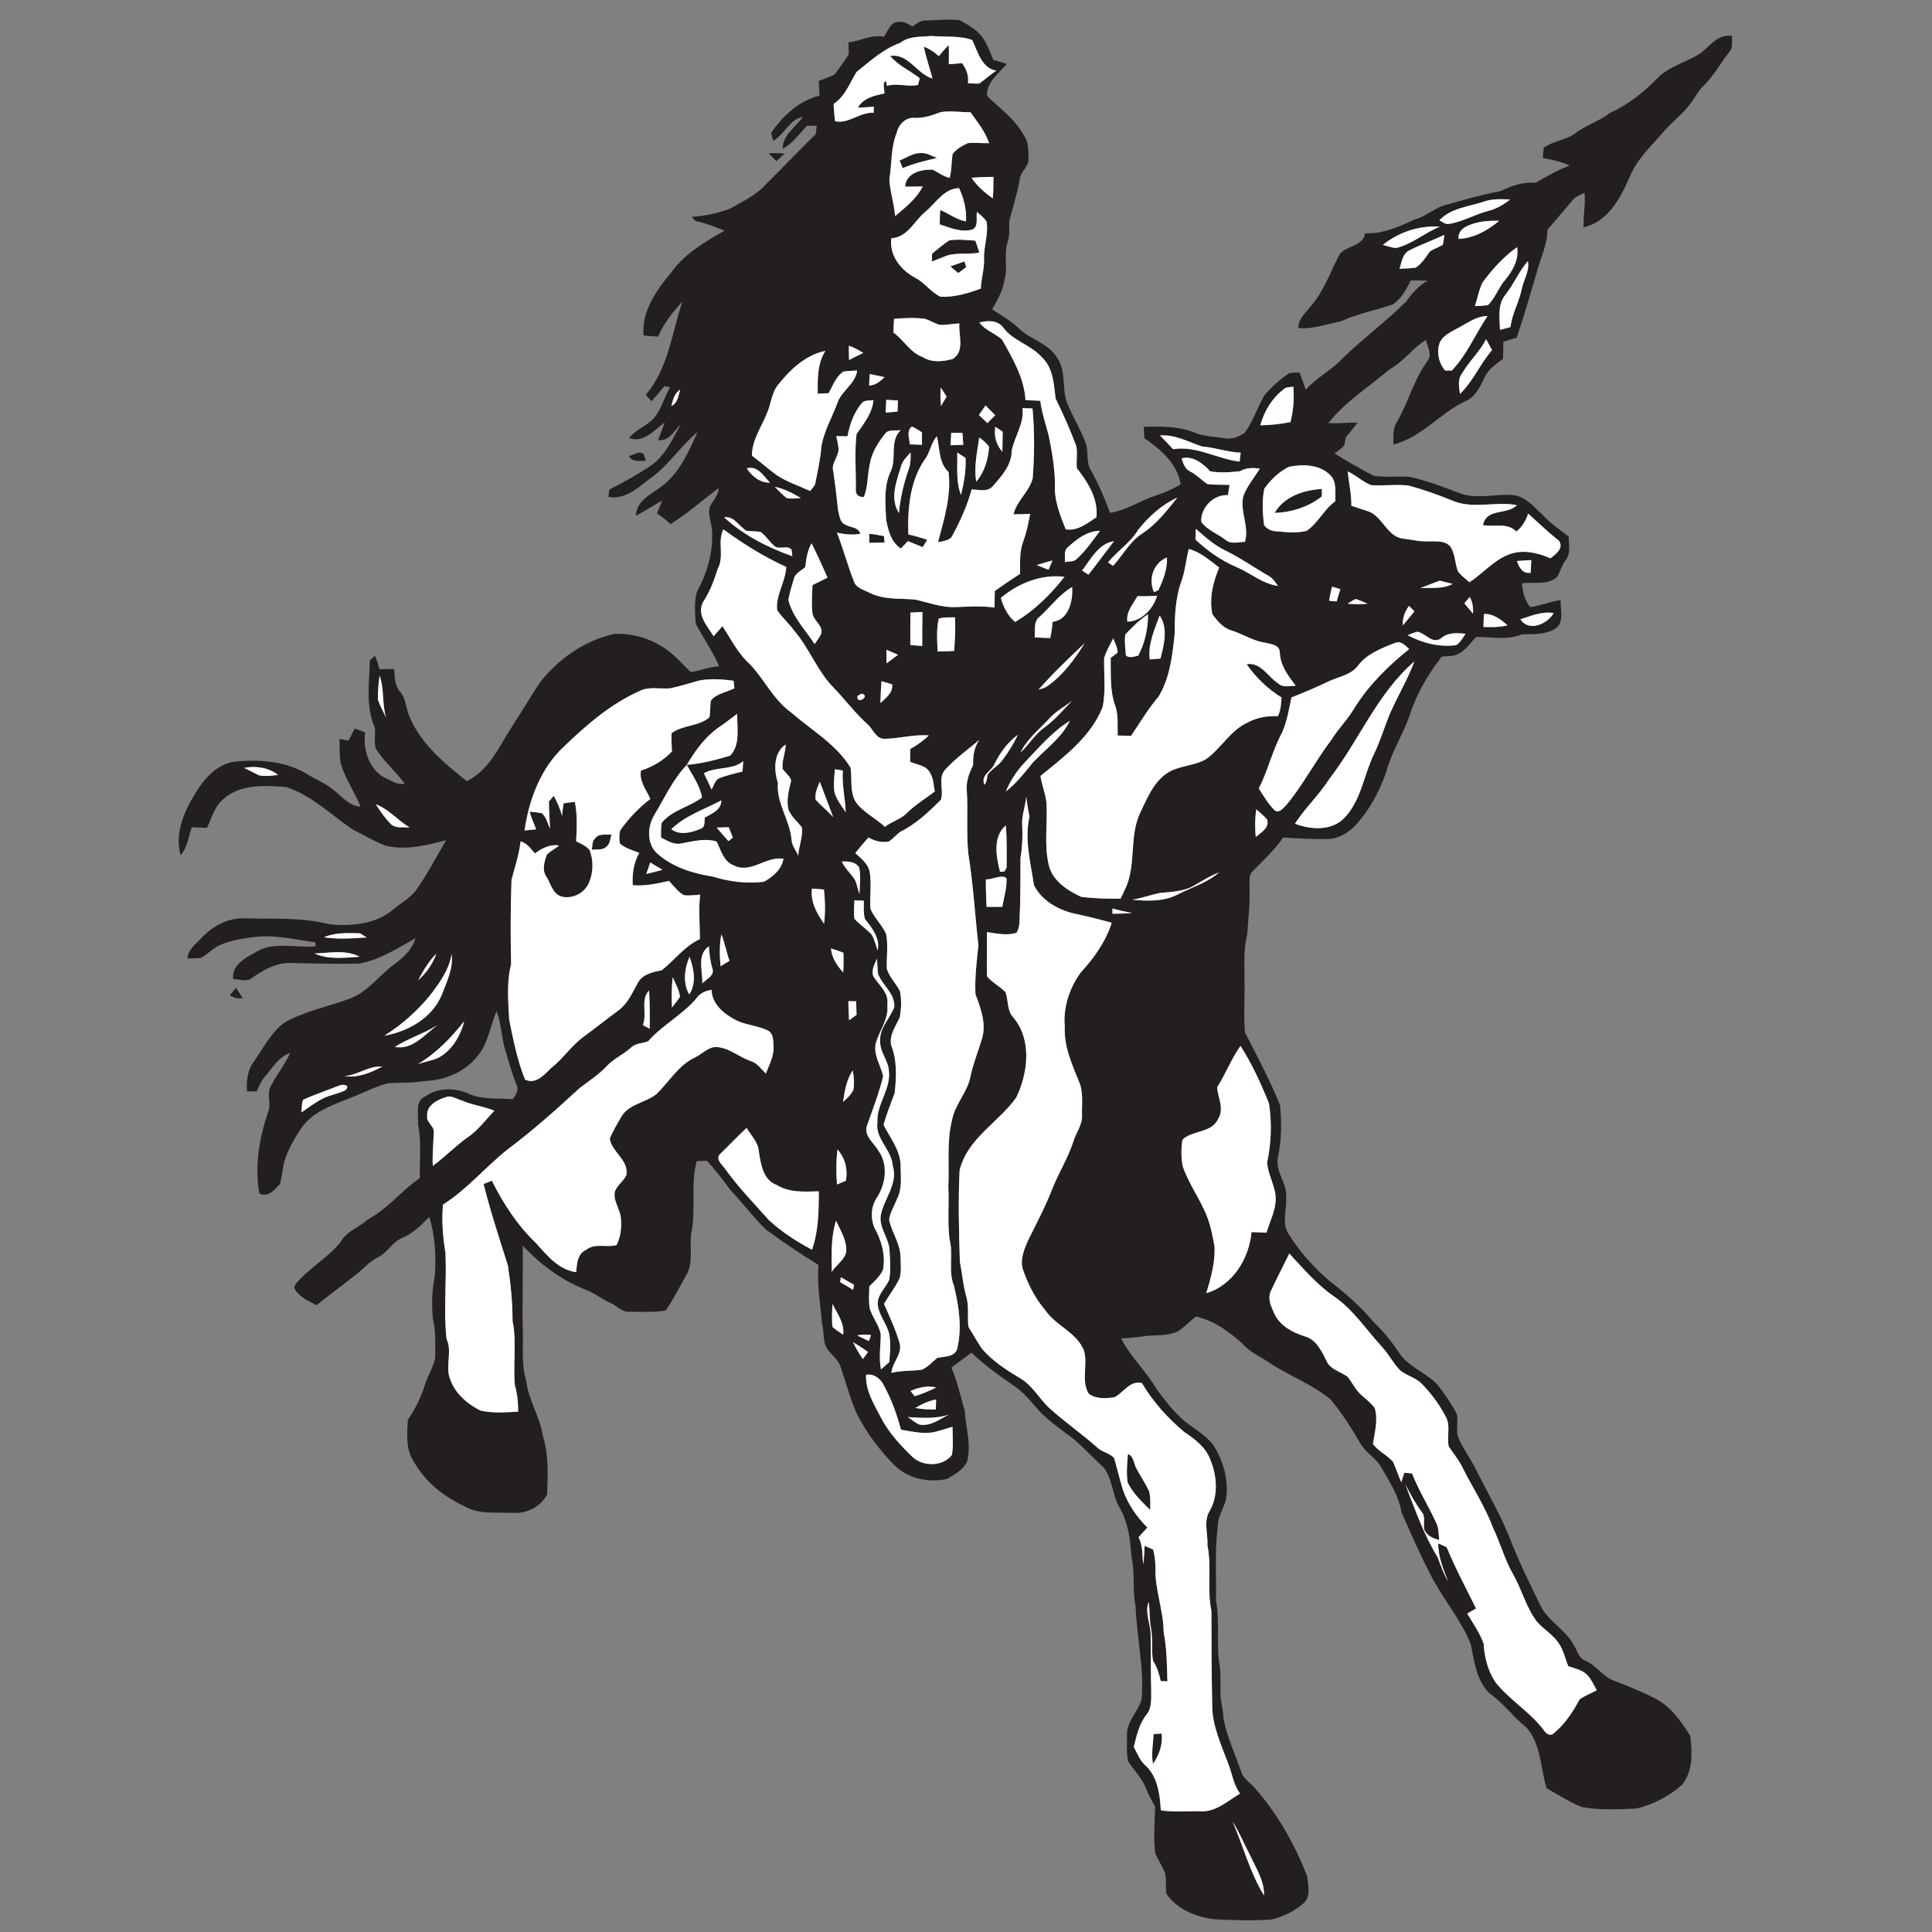
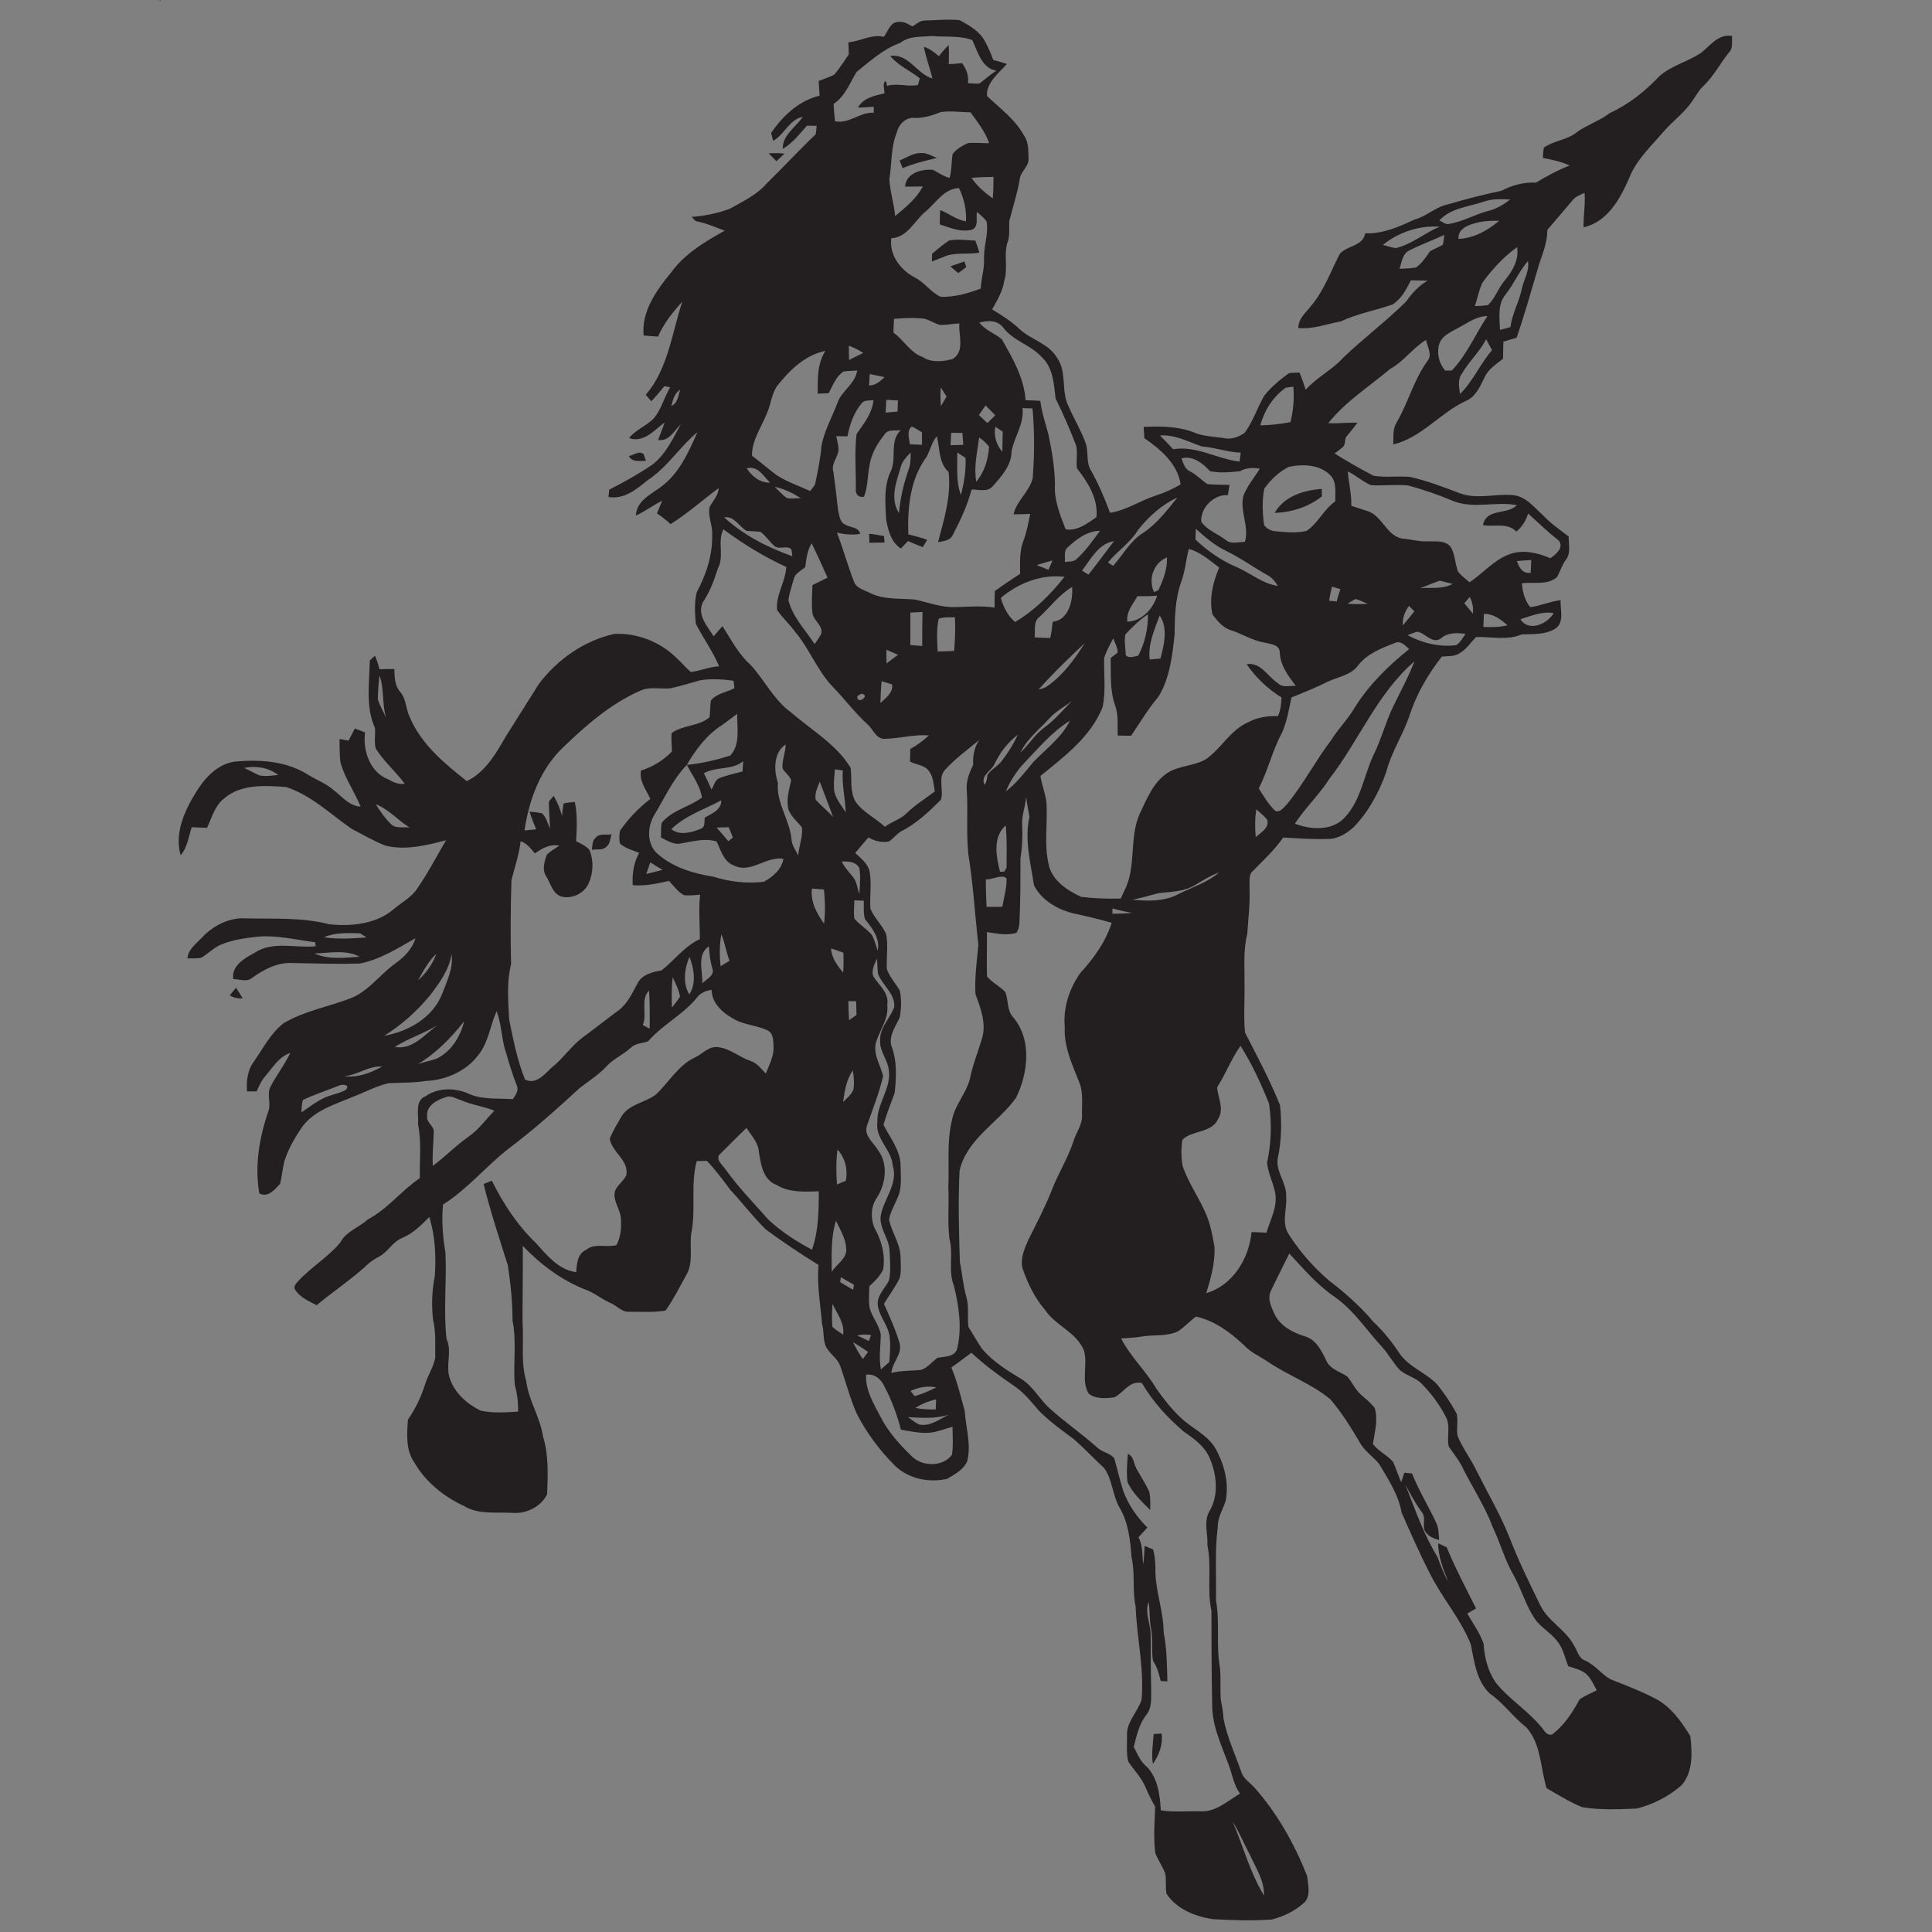
<svg xmlns="http://www.w3.org/2000/svg" width="100%" height="100%" viewBox="0 0 144 144" version="1.1" xml:space="preserve" style="fill-rule:evenodd;clip-rule:evenodd;stroke-linejoin:round;stroke-miterlimit:1.414;">
  <rect x="0" y="0" width="144" height="144" fill="#808080" stroke="none" />
  <path d="M11.901,-0.004l0.072,0c-0.017,0.019 -0.055,0.055 -0.072,0.073l0,-0.073Zm57.051,1.533c0.855,-0.016 1.715,-0.117 2.568,-0.026c0.727,0.385 1.498,0.832 1.9,1.585c0.242,0.444 0.437,0.912 0.615,1.385c0.342,0.083 0.678,0.181 1.013,0.293c-0.598,0.686 -1.556,1.4 -1.481,2.39c0.978,0.93 2.108,1.75 2.766,2.963c0.339,0.473 0.308,1.077 0.326,1.632c0.085,0.648 -0.621,1.025 -0.66,1.648c-0.176,1.033 -0.51,2.029 -0.764,3.044c-0.05,0.498 0.047,1.01 -0.096,1.496c-0.373,0.945 0.014,1.987 -0.278,2.948c-0.111,0.794 -0.526,1.487 -0.914,2.174c0.732,0.445 1.459,0.9 2.08,1.498c0.861,0.779 2.144,1.055 2.756,2.105c0.768,1.067 0.278,2.489 0.863,3.625c0.384,0.899 0.906,1.742 1.242,2.663c0.293,0.682 0.019,1.482 0.434,2.124c0.558,1.01 1.017,2.064 1.414,3.145c1.217,-0.183 2.248,-0.909 3.402,-1.282c0.65,-0.211 1.278,-0.482 1.861,-0.84c-0.233,-1.537 -1.495,-2.608 -2.706,-3.441c-0.018,-0.279 -0.034,-0.561 -0.05,-0.84c1.253,-0.047 2.548,-0.057 3.735,0.407c0.74,0.326 1.558,0.306 2.342,0.448c0.522,0.086 1.028,-0.124 1.453,-0.413c0.626,-0.849 0.936,-1.884 1.47,-2.787c0.509,-0.633 1.145,-1.16 1.801,-1.638c0.263,-0.085 0.547,-0.045 0.821,-0.061c0.163,0.421 0.316,0.847 0.456,1.278c0.816,-0.93 1.971,-1.47 2.794,-2.391c1.521,-1.459 3.221,-2.724 4.713,-4.21c0.422,-0.612 0.927,-1.159 1.581,-1.529c-0.417,-0.016 -0.834,-0.023 -1.251,-0.026c-0.337,0.672 -0.713,1.392 -1.366,1.801c-1.279,0.444 -2.626,0.681 -3.857,1.26c-1.05,0.192 -2.079,0.596 -3.165,0.494c-0.006,-0.687 0.541,-1.127 0.928,-1.624c0.982,-1.136 1.476,-2.584 2.161,-3.9c0.558,-0.645 1.725,-0.56 1.895,-1.539c1.316,0.057 2.517,-0.486 3.681,-1.026c0.905,-0.234 1.581,-0.96 2.505,-1.134c1.308,-0.383 2.624,-0.727 3.958,-1.005c0.81,-0.416 1.663,-0.657 2.578,-0.61c0.812,-0.484 1.636,-0.935 2.519,-1.277c-0.634,-0.292 -1.318,-0.431 -1.999,-0.565c0.008,-0.257 0.033,-0.51 0.069,-0.763c0.758,-0.541 1.766,-0.567 2.485,-1.173c0.77,-0.544 1.689,-0.828 2.436,-1.411c1.412,-0.643 2.643,-1.626 3.7,-2.752c0.907,-0.796 2.131,-1.073 3.12,-1.745c0.689,-0.551 1.288,-1.424 2.296,-1.245c-0.037,0.416 0.096,0.917 -0.245,1.241c-0.668,0.836 -1.162,1.812 -1.954,2.545c-0.31,0.302 -0.508,0.693 -0.755,1.043c-0.559,0.847 -1.392,1.454 -2.065,2.199c-0.956,1.131 -2.1,2.151 -2.654,3.564c-0.659,1.528 -1.627,3.284 -3.395,3.665c-0.031,-0.855 0.146,-1.707 0.069,-2.561c-0.332,0.148 -0.695,0.273 -0.915,0.577c-0.624,0.724 -1.243,1.455 -1.861,2.185c0.018,1.08 -0.496,2.056 -0.766,3.084c-0.488,1.656 -0.956,3.318 -1.52,4.95c-0.33,0.093 -0.656,0.197 -0.985,0.29c-0.013,0.424 -0.026,0.85 -0.028,1.275c-0.496,0.395 -1.071,0.75 -1.351,1.341c-0.35,0.703 -0.69,1.533 -1.482,1.832c-1.885,0.897 -3.266,2.715 -5.343,3.214c0.014,-0.546 -0.062,-1.15 0.247,-1.636c0.864,-1.488 1.287,-3.21 2.314,-4.607c0.36,-0.465 -0.034,-1.053 -0.121,-1.551c-0.999,0.611 -1.671,1.618 -2.704,2.187c-1.548,1.31 -3.314,2.412 -4.582,4.02c0.723,0.038 1.444,-0.055 2.168,-0.035c-0.236,0.336 -0.501,0.65 -0.761,0.968c-0.237,0.221 -0.09,0.615 -0.314,0.842c-0.204,0.168 -0.41,0.33 -0.623,0.486c0.945,0.596 1.916,1.146 2.905,1.662c0.892,0.145 1.813,0.005 2.716,0.084c1.255,0.288 2.46,0.739 3.66,1.201c1.272,0.494 2.629,0.054 3.937,0.151c1.003,0.051 1.641,0.907 2.329,1.523c0.563,0.603 1.244,1.069 1.897,1.565c-0.006,0.599 0.187,1.3 -0.251,1.799c-0.268,0.372 -0.386,0.821 -0.607,1.219c-0.725,0.643 -1.748,0.354 -2.624,0.468c0.044,0.633 0.206,1.285 0.619,1.783c0.767,-0.105 1.491,-0.423 2.26,-0.528c-0.036,0.722 0.324,1.719 -0.452,2.162c-0.73,0.435 -1.621,0.361 -2.44,0.394c-1.083,0.467 -2.272,0.169 -3.405,0.197c-0.413,0.415 -0.735,0.94 -1.26,1.225c-0.385,0.249 -0.861,0.183 -1.296,0.233c-1.041,1.343 -1.916,2.831 -2.425,4.459c-0.491,1.418 -1.345,2.683 -1.716,4.144c-0.533,1.509 -1.313,2.963 -2.436,4.118c-0.533,0.472 -1.195,0.891 -1.931,0.871c-1.107,0.036 -2.212,-0.041 -3.315,-0.109c-0.632,0.932 -1.469,1.688 -2.248,2.49c-0.352,0.281 -0.227,0.769 -0.265,1.16c0.065,1.191 -0.09,2.372 -0.164,3.556c-0.312,1.203 -0.186,2.456 -0.205,3.685c0.027,1.215 -0.077,2.434 0.037,3.645c0.913,1.788 1.869,3.558 2.614,5.427c0.129,1.301 0.111,2.632 -0.166,3.914c-0.192,1.029 0.664,1.849 0.62,2.859c0.08,0.95 -0.382,2.017 0.21,2.869c0.822,1.288 1.844,2.444 3.005,3.436c1.178,0.904 2.302,1.886 3.254,3.028c0.737,0.695 1.379,1.474 1.936,2.32c0.699,1.082 2.006,1.479 2.865,2.392c0.544,0.689 1.044,1.417 1.45,2.197c0.105,0.524 -0.037,1.063 0.05,1.592c0.356,0.939 0.998,1.728 1.422,2.636c0.812,1.62 1.733,3.189 2.416,4.872c0.678,1.762 1.504,3.462 2.338,5.155c0.574,1.191 1.875,1.796 2.488,2.958c0.271,0.391 0.345,0.966 0.839,1.155c0.766,0.316 1.231,1.055 1.958,1.421c1.114,0.432 2.232,0.865 3.293,1.42c1.158,0.6 1.932,1.711 2.6,2.79c0.143,1.225 0.212,2.673 -0.652,3.665c-0.954,0.829 -2.125,1.438 -3.35,1.737c-1.35,0.053 -2.725,0.122 -4.063,-0.105c-0.928,-0.374 -1.78,-0.917 -2.645,-1.413c-0.465,-1.49 -0.403,-3.28 -1.496,-4.519c-0.992,-0.77 -1.714,-1.827 -2.748,-2.542c-0.989,-0.941 -1.153,-2.387 -1.407,-3.657c-0.747,-1.901 -2.139,-3.452 -3.043,-5.271c-0.772,-1.486 -1.435,-3.027 -2.116,-4.552c-0.225,-1.33 -0.991,-2.46 -1.657,-3.602c-0.443,-0.573 -1.098,-0.962 -1.448,-1.61c-0.662,-1.123 -1.355,-2.242 -2.205,-3.234c-1.402,-1.164 -3.157,-1.776 -4.652,-2.796c-0.615,-0.407 -1.309,-0.709 -1.812,-1.263c-1.01,-0.942 -2.178,-1.805 -3.552,-2.106c-0.473,0.348 -0.866,0.797 -1.364,1.111c-0.861,0.395 -1.824,0.219 -2.728,0.385c-0.492,0.079 -0.992,0.098 -1.488,0.136c0.697,1.368 1.857,2.417 2.624,3.741c0.553,0.778 1.149,1.539 1.851,2.192c0.837,0.79 1.988,1.255 2.573,2.294c0.645,1.156 0.995,2.526 0.754,3.847c-0.204,0.658 -0.618,1.265 -0.598,1.982c-0.235,1.804 -0.096,3.629 -0.135,5.445c0.307,1.668 -0.006,3.38 0.299,5.049c0.08,0.785 0,1.581 0.063,2.368c0.087,0.473 0.18,0.943 0.201,1.424c0.265,1.365 0.859,2.633 1.316,3.938c0.146,0.531 0.654,0.811 0.998,1.202c1.703,1.923 2.977,4.199 3.918,6.58c0.065,0.681 0.33,1.61 -0.326,2.078c-0.651,0.575 -1.47,0.947 -2.302,1.166c-1.466,0.108 -2.938,0.054 -4.404,-0.024c-1.32,-0.204 -2.689,-0.743 -3.453,-1.901c-0.087,-0.504 0.011,-1.023 -0.095,-1.521c-0.212,-0.525 -0.54,-0.992 -0.741,-1.519c-0.143,-1.142 -0.045,-2.296 -0.004,-3.44c-0.261,-0.472 -0.516,-0.948 -0.718,-1.446c-0.294,-0.729 -0.875,-1.282 -1.294,-1.932c-0.142,-0.621 -0.084,-1.269 -0.085,-1.899c-0.071,-1.043 0.805,-1.774 1.087,-2.716c0.199,-2.32 -0.362,-4.607 -0.446,-6.917c-0.261,-1.227 -0.024,-2.496 -0.312,-3.719c-0.088,-1.272 -0.238,-2.596 -0.913,-3.708c-0.514,-0.917 -0.496,-2.06 -1.132,-2.913c-0.767,-0.711 -1.48,-1.483 -2.274,-2.165c-0.889,-0.656 -1.788,-1.31 -2.571,-2.092c-0.561,-0.65 -1.099,-1.341 -1.817,-1.831c-1.119,-0.769 -2.234,-1.563 -3.219,-2.502c-0.504,0.362 -0.99,0.749 -1.498,1.105c0.443,1.041 0.694,2.149 0.998,3.236c0.075,1.239 0.496,2.478 0.19,3.724c-0.255,0.654 -0.93,0.992 -1.496,1.337c-1.386,0.307 -2.874,0.003 -3.91,-0.993c-1.134,-1.142 -2.114,-2.45 -2.843,-3.886c-0.489,-1.128 -0.801,-2.322 -1.201,-3.483c-0.158,-0.512 -0.626,-0.828 -0.929,-1.245c-0.438,-0.549 -0.254,-1.296 -0.444,-1.932c-0.122,-1.468 -0.395,-2.921 -0.263,-4.402c-1.332,-0.822 -2.634,-1.698 -3.9,-2.622c-0.964,-0.929 -1.768,-2.009 -2.683,-2.985c-0.551,-0.739 -1.098,-1.48 -1.734,-2.15c-0.255,0.001 -0.512,0.008 -0.765,0.014c-0.476,1.761 -0.034,3.606 -0.405,5.384c-0.15,1.049 0.196,2.211 -0.403,3.161c-0.475,0.877 -0.934,1.77 -1.505,2.59c-0.878,0.166 -1.786,0.081 -2.677,0.095c-0.591,0.056 -0.973,-0.474 -1.482,-0.676c-0.64,-0.286 -1.184,-0.752 -1.848,-0.985c-1.778,-0.706 -3.333,-1.872 -4.644,-3.253c0.016,1.909 -0.022,3.819 -0.014,5.728c0.1,1.452 -0.145,2.933 0.272,4.354c0.176,1.446 1.034,2.685 1.251,4.123c0.431,1.397 0.361,2.879 0.306,4.322c-0.478,0.93 -1.529,1.45 -2.559,1.378c-1.223,-0.073 -2.556,0.151 -3.653,-0.521c-1.517,-0.709 -2.864,-1.798 -3.702,-3.266c-0.638,-0.918 -0.529,-2.1 -0.462,-3.157c0.542,-0.785 0.962,-1.646 1.253,-2.557c0.205,-0.709 0.647,-1.337 0.784,-2.062c-0.016,-0.947 0.067,-1.911 -0.164,-2.841c-0.12,-1.078 -0.085,-2.183 0.134,-3.246c0.099,-1.476 0.028,-2.991 -0.413,-4.404c-0.596,0.61 -1.213,1.217 -2.007,1.558c-0.729,0.279 -1.071,1.055 -1.749,1.403c-0.391,0.206 -0.755,0.459 -1.061,0.779c-1.137,1.012 -2.406,1.861 -3.576,2.833c-0.606,-0.306 -1.284,-0.593 -1.638,-1.211c-0.079,-0.223 0.094,-0.391 0.222,-0.542c0.97,-1.066 2.248,-1.81 3.175,-2.914c0.425,-0.839 1.391,-1.11 2.047,-1.723c1.487,-0.778 2.507,-2.147 3.88,-3.081c-0.024,-1.34 0.138,-2.695 -0.134,-4.019c0.07,-0.694 -0.267,-1.739 0.551,-2.075c0.956,-0.678 2.278,-0.653 3.311,-0.156c1.014,0.415 2.128,0.29 3.196,0.366c0.22,-0.3 0.479,-0.647 0.299,-1.036c-0.365,-0.915 -0.63,-1.867 -0.911,-2.811c-0.229,-0.895 -0.251,-1.839 -0.588,-2.708c-0.484,1.074 -0.603,2.327 -1.362,3.265c-0.904,1.211 -2.424,1.871 -3.91,1.932c-0.917,0.151 -1.849,0.117 -2.774,0.166c-0.916,0.203 -1.738,0.67 -2.611,0.996c-1.344,0.571 -2.875,0.998 -3.8,2.215c-0.561,0.808 -1.066,1.673 -1.364,2.614c-0.139,0.553 -0.177,1.126 -0.317,1.679c-0.405,0.429 -0.881,1.043 -1.545,0.718c-0.364,-2.04 -0.008,-4.146 0.66,-6.094c0.239,-0.598 -0.124,-1.272 0.168,-1.862c0.441,-0.868 1.065,-1.632 1.472,-2.52c-0.891,0.297 -1.332,1.156 -1.928,1.81c-0.259,0.314 -0.399,0.701 -0.582,1.059c-0.238,-0.002 -0.474,-0.004 -0.714,-0.006c-0.043,-0.775 0.033,-1.573 0.511,-2.213c0.689,-0.982 1.247,-2.102 2.203,-2.855c1.541,-0.918 3.339,-1.232 4.996,-1.861c1.35,-0.523 2.181,-1.766 3.324,-2.584c0.665,-0.482 1.294,-1.082 1.523,-1.897c-1.318,0.743 -2.644,1.594 -4.149,1.885c-1.66,0.045 -3.327,-0.004 -4.99,-0.039c-1.124,-0.079 -2.172,0.483 -3.055,1.123c-0.395,0.315 -0.929,0.072 -1.383,0.076c-0.144,-0.99 0.818,-1.549 1.567,-1.946c1.353,-0.927 3.05,-0.35 4.571,-0.502c-0.008,-0.075 -0.022,-0.225 -0.029,-0.299c-1.417,-0.177 -2.828,-0.541 -4.269,-0.42c-0.935,0.109 -1.889,0.229 -2.761,0.598c-0.547,0.232 -0.96,0.678 -1.466,0.976c-0.338,0.065 -0.683,0.04 -1.025,0.049c0.045,-0.661 0.616,-1.066 1.033,-1.509c0.851,-0.921 2.076,-1.566 3.356,-1.474c2.063,0.046 4.158,-0.086 6.175,0.438c1.673,0.177 3.554,-0.014 4.866,-1.176c0.579,-0.483 1.285,-0.844 1.701,-1.5c0.8,-1.143 1.433,-2.39 2.143,-3.588c-1.473,0.386 -3.008,0.775 -4.529,0.402c-0.858,-0.336 -1.652,-0.815 -2.474,-1.228c-1.6,-1.1 -3.033,-2.523 -4.916,-3.137c-1.55,-0.118 -3.349,-0.239 -4.609,0.838c-0.709,0.541 -0.925,1.436 -1.291,2.202c-0.382,-0.014 -0.76,-0.028 -1.141,-0.043c-0.235,0.71 -0.316,1.502 -0.827,2.088c-0.461,-1.663 0.287,-3.317 1.151,-4.705c0.646,-1.056 1.591,-2.092 2.881,-2.275c1.861,-0.177 3.872,-0.047 5.484,0.988c0.632,0.382 1.337,0.65 1.9,1.14c0.617,0.475 1.157,1.188 2.002,1.227c-0.452,-1.1 -1.148,-2.087 -1.49,-3.234c-0.098,-0.597 -0.067,-1.206 -0.082,-1.81c0.169,0.03 0.503,0.093 0.671,0.125c0.158,-0.299 0.31,-0.603 0.466,-0.902c0.259,0.09 0.514,0.188 0.769,0.289c-0.192,1.341 0.366,2.976 1.713,3.493c0.385,0.217 0.782,0.409 1.239,0.332c-0.67,-0.923 -1.575,-1.662 -2.165,-2.644c-0.125,-0.497 -0.011,-1.011 -0.052,-1.513c-0.717,-1.573 -0.411,-3.369 -0.383,-5.04c0.098,-0.087 0.294,-0.257 0.391,-0.344c0.13,0.328 0.243,0.664 0.328,1.009c0.366,-0.016 0.735,-0.017 1.104,-0.011c0.028,0.579 0.022,1.211 0.423,1.676c0.484,0.537 0.423,1.304 0.739,1.924c0.85,2.009 2.58,3.428 4.24,4.75c1.362,-0.656 2.151,-2.01 2.873,-3.271c0.837,-1.329 1.669,-2.659 2.507,-3.983c1.386,-1.825 3.38,-3.231 5.63,-3.72c1.666,-0.08 3.373,0.575 4.568,1.743c0.393,0.346 0.722,0.758 1.12,1.098c0.712,-0.089 1.387,-0.393 2.112,-0.427c-0.471,-1.114 -1.191,-2.103 -1.737,-3.169c-0.068,-0.779 -0.126,-1.591 0.068,-2.351c0.703,-1.318 1.187,-2.769 1.15,-4.279c0.048,-0.701 -0.34,-1.373 -0.19,-2.074c0.244,-0.463 0.646,-0.856 0.676,-1.409c-1.198,0.891 -2.322,1.889 -3.588,2.687c-0.314,-0.295 -0.65,-0.567 -1.01,-0.802c0.123,-0.315 0.259,-0.625 0.382,-0.941c-0.67,0.333 -1.271,0.789 -1.952,1.102c0.035,-1.07 1.066,-1.554 1.815,-2.1c1.389,-0.99 2.102,-2.603 2.766,-4.115c-1.32,1.097 -2.241,2.616 -3.69,3.57c-0.85,0.68 -1.761,1.464 -2.94,1.257c0.015,-0.138 0.047,-0.409 0.061,-0.546c1.095,-0.555 2.173,-1.155 3.189,-1.843c1.013,-0.764 1.551,-1.952 2.146,-3.034c-0.5,0.487 -0.867,1.302 -1.694,1.181c0.159,-0.437 0.34,-0.867 0.485,-1.31c-0.765,0.577 -1.581,1.553 -2.65,1.164c0.474,-0.6 1.215,-0.871 1.762,-1.385c0.637,-0.674 0.83,-1.618 1.3,-2.397c-0.108,-0.021 -0.324,-0.065 -0.432,-0.085c-0.309,0.385 -0.628,0.763 -0.965,1.124c-0.141,-0.161 -0.28,-0.32 -0.42,-0.481c1.677,-1.952 1.935,-4.59 2.726,-6.943c-0.715,0.783 -1.389,1.618 -1.808,2.604c-0.361,-0.02 -0.719,-0.049 -1.077,-0.079c-0.175,-1.806 0.963,-3.387 2.059,-4.708c1,-1.395 2.51,-2.28 3.977,-3.106c-0.711,-0.27 -1.405,-0.577 -2.159,-0.715c-0.074,-0.078 -0.227,-0.234 -0.302,-0.313c0.972,-0.07 1.939,-0.267 2.851,-0.606c0.966,-0.553 2.017,-1.031 2.754,-1.897c1.234,-1.201 2.4,-2.47 3.647,-3.657c0.03,-0.209 0.053,-0.418 0.067,-0.628c-0.241,-0.006 -0.48,-0.01 -0.721,-0.012c-0.559,0.616 -1.065,1.311 -1.806,1.725c-0.035,-1.016 0.982,-1.608 1.492,-2.38c-0.99,0.173 -1.361,1.318 -2.205,1.785c-0.038,-0.146 -0.113,-0.438 -0.152,-0.584c0.871,-1.28 2.065,-2.407 3.61,-2.781c-0.017,-0.367 -0.038,-0.733 -0.062,-1.099c0.395,-0.148 0.795,-0.281 1.17,-0.477c0.389,-0.47 0.721,-0.992 1.067,-1.494c0.004,-0.304 -0.014,-0.606 -0.024,-0.91c0.905,-0.077 1.709,-0.618 2.644,-0.408c0.309,-0.408 0.481,-1.137 1.107,-1.108c0.375,-0.059 0.702,0.157 1.014,0.334c0.304,-0.166 0.577,-0.458 0.949,-0.44Zm-1.856,1.669c-1.258,0.444 -2.232,1.354 -3.254,2.164c-0.511,0.839 -0.853,1.819 -1.711,2.386c0.02,0.431 0.058,0.86 0.103,1.288c1.045,0.22 1.844,-0.693 2.889,-0.632c0.002,-0.111 0.004,-0.336 0.004,-0.45c-0.393,0.035 -0.787,0.061 -1.183,0.061c0.407,-0.713 1.23,-0.892 1.971,-1.049c0.027,-0.302 -0.152,-0.668 0.057,-0.927c0.129,0.072 0.111,0.239 0.134,0.365c0.755,-0.236 1.542,0.088 2.312,-0.069c0.034,-0.126 0.103,-0.375 0.137,-0.501c-0.72,-0.573 -1.607,-0.939 -2.203,-1.66c1.343,-0.227 1.996,1.357 3.149,1.678c-0.198,-0.796 -0.49,-1.565 -0.642,-2.371c0.421,0.153 0.79,0.41 1.118,0.711c0.225,-0.295 0.471,-0.573 0.729,-0.84c0.039,0.473 0.014,0.949 0.01,1.425c0.332,-0.004 0.662,-0.041 0.994,-0.068c0.32,0.443 0.507,0.941 0.435,1.492c0.282,0.014 0.568,0.049 0.851,0.024c0.429,-0.31 0.82,-0.67 1.265,-0.958c-1.093,-0.172 -1.384,-1.428 -1.798,-2.283c-0.982,-0.355 -2.03,-0.206 -3.047,-0.302c-0.798,0.083 -1.653,-0.012 -2.32,0.516Zm3.013,5.16c-0.614,0.244 -1.252,0.449 -1.92,0.432c-0.666,-0.076 -1.209,0.476 -1.347,1.091c-0.462,1.104 -0.354,2.311 -0.555,3.467c0.047,0.93 0.357,1.827 0.429,2.758c0.774,-0.648 1.593,-1.291 2.062,-2.209c-0.439,0.003 -0.879,0.019 -1.318,0.014c0.071,-1.018 1.215,-1.315 2.074,-1.257c0.41,0.21 0.787,0.497 1.247,0.606c0.162,-0.579 0.126,-1.185 0.221,-1.774c0.279,-0.381 0.711,-0.613 1.127,-0.816c0.531,-0.059 1.063,0.016 1.596,0c-0.295,-0.863 -0.867,-1.574 -1.393,-2.303c-0.739,0.005 -1.488,-0.131 -2.223,-0.009Zm2.302,4.896c0.413,0.615 0.984,1.105 1.583,1.532c0.049,-0.534 0.055,-1.069 0.053,-1.603c-0.546,0.012 -1.093,0.022 -1.636,0.071Zm-3.429,2.518c-0.839,0.683 -1.329,1.928 -2.548,1.985c-0.169,1.264 0.692,2.365 1.757,2.934c0.729,0.358 1.179,1.09 1.916,1.43c1.022,0.04 2.043,-0.254 2.996,-0.612c0.024,-0.72 0.258,-1.415 0.245,-2.138c-0.058,-0.964 0.347,-1.893 0.185,-2.861c-0.188,-0.286 -0.468,-0.492 -0.719,-0.718c-0.083,0.434 0.144,1.039 -0.312,1.309c-0.843,0.255 -1.669,-0.123 -2.459,-0.377c0,-0.356 0.011,-0.714 0.031,-1.069c0.655,0.255 1.215,0.727 1.924,0.847c0.054,-0.863 -0.15,-1.705 -0.517,-2.481c-1.113,0.022 -1.723,1.112 -2.499,1.751Zm41.626,-0.746c-1.135,0.386 -2.46,0.468 -3.324,1.398c0.232,0.114 0.456,0.333 0.739,0.264c1.043,-0.172 1.958,-0.74 2.978,-0.986c0.575,-0.154 1.092,-0.464 1.554,-0.835c-0.65,-0.02 -1.323,-0.067 -1.947,0.159Zm-0.659,1.609c-0.588,0.158 -1.296,0.447 -1.24,1.172c1.122,-0.044 2.192,-0.631 3.028,-1.352c-0.602,-0.012 -1.209,0.01 -1.788,0.18Zm-6.881,1.618c0.322,0.077 0.638,0.205 0.972,0.237c1.199,-0.277 2.142,-1.14 3.274,-1.592c-1.537,-0.109 -3.045,0.403 -4.246,1.355Zm2.001,0.401c-0.545,0.243 -0.585,0.887 -0.757,1.381c0.4,-0.025 0.809,-0.024 1.211,-0.089c0.453,-0.306 0.752,-0.767 1.056,-1.211c0.308,-0.182 0.646,-0.31 0.96,-0.488c0.059,-0.243 0.077,-0.492 0.111,-0.739c-0.852,0.4 -1.743,0.719 -2.581,1.146Zm5.43,2.404c-0.275,0.551 -0.368,1.176 -0.569,1.757c0.325,-0.004 0.646,-0.027 0.968,-0.071c0.56,-0.524 0.776,-1.288 1.272,-1.861c0.573,-0.69 1.059,-1.526 0.907,-2.46c-1.009,0.713 -1.851,1.644 -2.578,2.635Zm1.717,0.896c-0.623,0.741 -0.437,1.746 -0.416,2.635c0.26,-0.065 0.52,-0.138 0.781,-0.208c0.118,-1.005 0.658,-1.888 0.851,-2.873c0.15,-0.689 0.583,-1.315 0.451,-2.05c-0.662,0.755 -1.043,1.706 -1.667,2.496Zm-3.45,2.443c-0.561,0.329 -1.272,0.578 -1.499,1.255c-0.191,0.676 -0.016,1.442 0.452,1.97c0.123,-0.001 0.371,-0.006 0.494,-0.006c1.128,-1.181 1.756,-2.715 2.655,-4.057c-0.788,-0.005 -1.435,0.486 -2.102,0.838Zm-42.13,-0.633c-0.021,0.343 -0.037,0.686 -0.043,1.028c0.784,0.554 1.249,1.502 2.195,1.828c0.659,0.43 1.493,0.328 2.214,0.142c0.939,-0.587 0.43,-1.76 0.504,-2.657c-0.484,0.026 -0.966,0.129 -1.452,0.109c-0.399,-0.101 -0.741,-0.346 -1.136,-0.453c-0.757,-0.098 -1.525,-0.055 -2.282,0.003Zm6.358,0.279c0.436,0.579 1.155,0.793 1.683,1.255c0.798,1.409 1.66,2.873 1.76,4.532c0.366,0.014 0.734,0.017 1.101,0.044c0.105,0.872 0.395,1.705 0.616,2.551c0.252,1.197 0.453,2.414 0.479,3.639c-0.087,1.185 0.375,2.309 0.796,3.39c0.897,0.139 1.596,-0.441 2.293,-0.903c0.143,-1.385 -0.646,-2.614 -1.46,-3.66c-0.06,-0.554 0.072,-1.121 -0.049,-1.671c-0.457,-1.195 -0.964,-2.372 -1.535,-3.516c-0.124,-1.082 -0.187,-2.325 -1.051,-3.106c-0.824,-0.912 -2.128,-1.187 -2.863,-2.197c-0.426,-0.555 -1.161,-0.523 -1.77,-0.358Zm37.773,1.241c-0.476,0.937 -1.276,1.646 -1.794,2.553c-0.349,0.437 -0.217,1.025 -0.155,1.528c0.979,-0.947 1.501,-2.243 2.39,-3.267c-0.148,-0.273 -0.294,-0.546 -0.441,-0.814Zm-47.499,0.481c-0.002,0.355 0.005,0.711 0.015,1.066c0.348,-0.181 0.702,-0.351 1.055,-0.523c-0.332,-0.225 -0.693,-0.404 -1.07,-0.543Zm-5.353,3.013c-0.413,0.608 -0.46,1.367 -0.752,2.028c-0.413,1.034 -1.121,1.994 -1.117,3.155c0.623,0.467 1.208,0.987 1.839,1.451c0.773,0.512 1.663,0.796 2.498,1.187c0.135,-0.152 0.258,-0.314 0.365,-0.486c0.196,-0.958 0.407,-1.914 0.481,-2.89c0.207,-1.11 0.778,-2.102 1.173,-3.149c0.301,-0.949 1.344,-1.431 1.488,-2.456c-0.342,0.024 -0.69,0.019 -1.029,0.079c-0.561,0.37 -0.787,1.043 -1.095,1.608c-0.274,0.016 -0.547,0.028 -0.82,0.041c0.002,-1.098 -0.043,-2.228 0.573,-3.193c-1.521,0.311 -2.677,1.449 -3.604,2.625Zm6.911,-0.902c-0.015,0.214 -0.039,0.643 -0.051,0.858c0.48,-0.006 0.828,-0.312 1.154,-0.623c-0.369,-0.076 -0.736,-0.156 -1.103,-0.235Zm29.108,3.829c0.755,-0.023 1.51,-0.09 2.251,-0.246c0.211,-0.864 0.292,-1.749 0.213,-2.638c-0.192,0.019 -0.381,0.044 -0.569,0.081c-0.954,0.671 -1.588,1.689 -1.895,2.803Zm-43.897,-1.446c0.492,-0.209 0.507,-0.778 0.663,-1.213c-0.439,0.253 -0.537,0.763 -0.663,1.213Zm20.096,0.002c0.105,-0.174 0.315,-0.524 0.421,-0.701c-0.109,-0.17 -0.326,-0.51 -0.435,-0.68c-0.033,0.459 -0.033,0.921 0.014,1.381Zm-5.899,-0.211c-0.595,0.689 -0.897,1.588 -1.069,2.471c-0.279,-0.003 -0.559,-0.006 -0.838,-0.012c0.071,0.305 0.143,0.611 0.17,0.922c0.03,0.617 -0.599,1.126 -0.377,1.75c0.132,0.952 0.243,1.908 0.347,2.865c0.109,0.373 0.111,0.882 0.532,1.052c0.371,0.24 0.996,0.164 1.116,0.692c-0.581,0.103 -1.166,0.041 -1.736,-0.089c0.466,1.184 0.79,2.42 1.256,3.604c0.164,0.545 0.778,0.66 1.219,0.897c1.034,0.512 2.217,0.385 3.333,0.484c1.006,0.215 1.996,0.61 3.043,0.563c0.968,-0.028 1.938,-0.109 2.9,0.039c0.002,-0.411 0.004,-0.824 0.016,-1.236c0.618,-0.443 1.247,-0.87 1.887,-1.282c-0.002,-0.807 -0.058,-1.638 0.229,-2.411c0.255,-0.664 0.383,-1.362 0.523,-2.06c-0.416,0.025 -0.829,0.039 -1.242,0.036c0.233,-1.023 1.179,-1.676 1.428,-2.686c0.136,-1.731 0.144,-3.475 -0.014,-5.206c-0.186,-0.006 -0.559,-0.016 -0.746,-0.022c0.14,1.158 -0.607,2.116 -0.812,3.209c-0.001,1.037 -0.734,1.849 -1.381,2.58c-0.39,0.506 -1.063,0.271 -1.602,0.274c-0.311,1.179 -0.828,2.302 -1.398,3.379c-0.172,0.433 -0.709,0.471 -1.104,0.547c0.454,-1.703 0.996,-3.449 0.788,-5.23c-0.752,-0.689 -0.644,-1.752 -0.873,-2.665c-0.382,0.443 -0.492,1.028 -0.763,1.533c-1.227,1.638 -1.436,3.796 -1.363,5.78c0.473,0.118 0.946,0.241 1.405,0.407c-0.082,0.138 -0.249,0.41 -0.332,0.547c-0.368,-0.146 -0.735,-0.295 -1.1,-0.454c-0.175,0.187 -0.353,0.373 -0.532,0.557c-0.725,-0.473 -0.943,-1.346 -1.095,-2.146c-0.057,-1.211 -0.199,-2.49 0.346,-3.619c0.464,-0.994 -0.122,-2.241 0.745,-3.061c-0.401,0.075 -0.944,-0.097 -1.198,0.308c-0.531,0.664 -0.997,1.427 -1.123,2.284c-0.175,0.789 -0.117,1.618 -0.425,2.379c-0.445,0.059 -0.653,-0.217 -0.603,-0.636c0.012,-1.342 -0.104,-2.704 0.051,-4.038c0.53,-0.777 1.178,-1.55 1.261,-2.533c-0.29,0.057 -0.659,-0.036 -0.869,0.227Zm1.823,-0.247c-0.016,0.316 -0.033,0.634 -0.047,0.952c0.296,-0.026 0.594,-0.053 0.889,-0.079c0.011,-0.277 0.02,-0.553 0.027,-0.827c-0.29,-0.018 -0.579,-0.033 -0.869,-0.046Zm6.905,1.134c0.212,0.197 0.421,0.397 0.633,0.597c0.193,-0.196 0.385,-0.392 0.584,-0.583c-0.24,-0.245 -0.478,-0.49 -0.719,-0.733c-0.162,0.243 -0.33,0.482 -0.498,0.719Zm-5.144,2.181c0.3,0.012 0.6,0.026 0.902,0.034c-0.003,-0.309 -0.003,-0.619 -0.003,-0.931c-0.249,-0.152 -0.492,-0.314 -0.757,-0.433c-0.405,0.325 -0.19,0.894 -0.142,1.33Zm6.891,0.559c0.014,-0.5 0.014,-1.001 0.026,-1.503c-0.135,-0.091 -0.411,-0.273 -0.548,-0.367c-0.128,0.691 0.071,1.341 0.522,1.87Zm-3.813,-1.419c-0.016,0.309 -0.03,0.619 -0.044,0.929c0.314,-0.01 0.629,-0.021 0.945,-0.03c-0.022,-0.298 -0.044,-0.593 -0.064,-0.89c-0.28,-0.006 -0.558,-0.007 -0.837,-0.009Zm15.559,0.202c0.333,0.336 0.664,0.67 0.983,1.022c1.733,-0.285 3.28,0.733 4.955,0.922c0.02,-0.166 0.062,-0.497 0.083,-0.662c-0.978,-0.041 -1.912,-0.387 -2.89,-0.464c-1.022,-0.347 -2.011,-0.909 -3.131,-0.818Zm-13.471,0.147c-0.144,1.092 -0.415,2.185 -0.219,3.293c0.624,-0.725 0.892,-1.671 0.954,-2.608c-0.207,-0.269 -0.452,-0.496 -0.735,-0.684l0,-0.001Zm-5.836,2.167c-0.328,1.114 -0.846,2.383 -0.143,3.469c0.091,-1.1 0.348,-2.181 0.71,-3.224c0.166,-0.41 0.162,-0.858 0.157,-1.293c-0.289,0.314 -0.609,0.625 -0.724,1.048Zm4.478,2.123c0.22,-0.908 0.388,-1.829 0.339,-2.767c-0.206,-0.133 -0.413,-0.267 -0.618,-0.402c0.027,1.061 -0.115,2.156 0.279,3.169Zm16.438,-2.732c0.132,0.364 0.247,0.794 0.633,0.968c0.483,0.242 0.849,0.644 1.288,0.947c0.549,0.068 1.103,0.037 1.658,0.065c-0.032,0.192 -0.093,0.573 -0.123,0.763c-1.051,-0.079 -2.059,0.95 -1.985,1.981c0.444,0.635 1.225,0.895 1.825,1.357c0.401,0.348 0.956,0.137 1.429,0.145c0.339,-1.152 -0.391,-2.269 -0.119,-3.415c0.283,-0.75 0.814,-1.369 1.231,-2.044c-0.508,-0.079 -1.027,-0.077 -1.482,0.191c-0.733,0.079 -1.503,0.145 -2.23,0c-0.516,-0.582 -1.31,-1.191 -2.125,-0.958Zm7.998,0.63c-0.736,0.374 -1.355,0.957 -1.829,1.629c-0.182,0.889 -0.132,1.819 -0.014,2.716c0.197,0.272 0.521,0.436 0.855,0.456c0.765,0.071 1.555,0.158 2.313,-0.027c0.858,-0.581 1.285,-1.608 2.143,-2.207c-0.03,-0.644 0.124,-1.395 -0.35,-1.917c-0.8,-0.833 -2.059,-0.867 -3.118,-0.65Zm-40.405,0.117c0.397,0.596 0.979,1.073 1.733,1.064c-0.481,-0.495 -0.918,-1.297 -1.733,-1.064Zm45.062,2.789c0.397,0.133 0.799,0.254 1.201,0.391c1.104,0.342 1.399,1.803 2.559,2.044c0.664,0.057 1.315,0.252 1.987,0.213c0.557,0.012 1.211,-0.079 1.63,0.378c0.366,0.549 0.342,1.244 0.563,1.849c0.235,0.326 0.573,0.557 0.87,0.823c0.997,-0.653 1.78,-1.623 2.91,-2.062c1.013,-0.411 2.153,-0.148 3.118,0.273c0.404,-0.3 1.027,-0.763 0.634,-1.308c-0.799,-0.632 -1.537,-1.338 -2.292,-2.024c-0.166,0.525 -0.445,0.997 -0.88,1.342c-0.673,-0.697 -1.645,-0.326 -2.485,-0.48c0.237,-1.284 1.806,-0.741 2.527,-1.488c-1.537,-0.3 -3.155,0.281 -4.66,-0.276c-1.125,-0.47 -2.276,-0.878 -3.454,-1.192c-0.913,-0.091 -1.832,0.032 -2.748,-0.019c-0.627,-0.252 -1.134,-0.741 -1.745,-1.032c0.072,0.859 0.287,1.701 0.265,2.568Zm-42.976,-1.416c0.283,0.285 0.563,0.579 0.88,0.828c0.347,0.093 0.715,0.016 1.069,0.014c-0.605,-0.374 -1.249,-0.698 -1.949,-0.842Zm27.087,3.203c-0.574,0.964 -1.549,1.576 -2.248,2.434c0.097,0.065 0.289,0.191 0.384,0.255c0.746,-0.834 1.285,-1.881 2.261,-2.474c1.018,-0.687 1.767,-1.671 2.525,-2.618c-1.163,0.534 -2.129,1.413 -2.922,2.403Zm-30.856,-0.927c1.45,1.332 3.236,2.243 5.082,2.896c-0.014,-0.12 -0.042,-0.361 -0.058,-0.481c-0.284,-0.385 -0.941,0.039 -1.284,-0.289c-0.37,-0.316 -0.63,-0.745 -1.02,-1.041c-0.347,-0.056 -0.699,-0.04 -1.045,-0.078c-0.579,-0.321 -0.913,-1.132 -1.675,-1.007Zm-0.468,3.805c-0.281,0.896 -0.607,1.765 -1.134,2.551c-0.423,0.956 0.353,1.748 0.816,2.509c0.217,-0.255 0.438,-0.507 0.662,-0.755c0.638,0.984 1.171,2.065 2.066,2.857c1.078,1.15 1.758,2.662 3.074,3.592c1.511,1.32 3.343,2.347 4.41,4.109c0.109,0.826 -0.065,1.728 0.35,2.496c0.561,0.822 1.497,1.236 2.208,1.902c0.52,-0.407 1.2,-0.563 1.66,-1.054c0.623,-0.607 1.37,-1.053 2.053,-1.58c-0.089,-0.481 -0.097,-1.009 -0.37,-1.427c-0.29,-0.534 -0.976,-0.556 -1.473,-0.793c0.007,-0.316 0.012,-0.632 0.019,-0.948c0.504,-0.273 0.964,-0.617 1.381,-1.008c-1.096,-0.097 -2.151,0.228 -3.238,0.247c-0.693,0.068 -0.903,-0.719 -1.347,-1.094c-0.929,-0.838 -1.668,-1.851 -2.539,-2.744c-1.197,-1.228 -1.775,-2.895 -2.885,-4.189c-0.397,-0.557 -0.929,-1.006 -1.301,-1.58c-0.107,-1.102 0.631,-2.095 0.685,-3.201c-1.663,-0.755 -3.219,-1.723 -4.687,-2.802c-0.466,0.909 0.088,2.004 -0.41,2.912Zm35.623,-2.951c-0.012,0.268 -0.023,0.535 -0.029,0.802c0.897,0.841 1.909,1.557 3.044,2.041c1.053,0.44 1.941,1.25 3.104,1.414c-0.196,-0.294 -0.405,-0.596 -0.721,-0.766c-1.074,-0.609 -2.078,-1.33 -3.19,-1.869c-0.831,-0.399 -1.522,-1.018 -2.208,-1.622Zm-9.528,1.364c-0.35,0.262 -0.186,0.742 -0.235,1.115c0.304,-0.061 0.671,0.004 0.901,-0.248c0.671,-0.607 1.183,-1.364 1.723,-2.083c-0.922,0.002 -1.737,0.607 -2.389,1.216Zm1.049,1.749c0.12,0.075 0.358,0.226 0.476,0.304c0.652,-0.819 1.266,-1.665 1.902,-2.495c-1.145,0.176 -1.736,1.35 -2.378,2.191Zm-20.629,-0.264c-0.304,0.279 -0.774,0.464 -0.861,0.91c-0.143,0.512 -0.326,1.022 -0.397,1.553c0.314,1.274 1.261,2.207 1.95,3.28c0.166,-0.239 0.346,-0.472 0.48,-0.731c0.214,-0.638 -0.573,-1 -0.64,-1.586c-0.076,-0.692 -0.03,-1.389 0.006,-2.081c0.371,-0.189 0.747,-0.366 1.12,-0.553c-0.381,-0.858 -0.765,-1.717 -1.186,-2.558c-0.327,0.535 -0.398,1.159 -0.472,1.766Zm28.581,-1.346c-0.209,0.826 -0.273,1.687 -0.575,2.488c-0.433,1.238 -0.47,2.558 -0.476,3.856c-0.17,1.602 -0.353,3.269 -1.209,4.674c-0.773,0.896 -1.369,1.925 -2.033,2.901c-0.336,0.002 -0.67,-0.006 -1.004,-0.016c-0.027,-0.735 0.071,-1.494 -0.176,-2.201c-0.422,-1.146 -0.319,-2.388 -0.346,-3.584c0.175,-0.126 0.35,-0.255 0.518,-0.394c0.004,-0.38 -0.199,-0.716 -0.326,-1.062c-0.253,0.476 -0.517,0.952 -0.679,1.468c-0.028,1.218 0.14,2.464 -0.117,3.667c-0.881,2.207 -2.847,3.667 -4.629,5.121c0.107,0.777 0.47,1.504 0.462,2.3c0.046,1.416 -0.177,2.857 0.139,4.255c0.236,1.22 1.386,1.975 2.439,2.458c0.974,0.117 1.961,0.15 2.944,0.126c0.093,-0.199 0.184,-0.398 0.275,-0.598c0.923,-1.788 0.322,-3.918 1.148,-5.742c0.521,-1.072 0.978,-2.279 1.997,-2.985c0.878,-0.606 2.039,-0.531 2.948,-1.075c1.138,-0.806 1.814,-2.171 3.13,-2.742c0.681,-0.365 1.45,-0.484 2.214,-0.453c0.216,-0.434 0.241,-0.919 0.273,-1.392c-1.024,-0.637 -1.919,-1.488 -2.602,-2.482c1.049,-0.175 1.573,0.929 2.341,1.423c0.348,0.356 0.879,0.168 1.318,0.188c-0.561,-0.745 -1.168,-1.538 -1.187,-2.515c-0.042,-0.579 -0.716,-0.591 -1.148,-0.709c-0.867,-0.135 -1.609,-0.631 -2.434,-0.897c-0.631,-0.172 -1.066,-0.705 -1.441,-1.205c-0.256,-1.192 0.044,-2.39 0.506,-3.49c-0.708,-0.529 -1.391,-1.158 -2.27,-1.382l0,-0.001Zm-11.331,1.201c0.291,0.115 0.585,0.23 0.878,0.348c0.073,-0.174 0.224,-0.52 0.298,-0.695c-0.395,0.106 -0.785,0.227 -1.176,0.347Zm8.741,2.014c0.084,-0.036 0.245,-0.109 0.326,-0.145c0.367,-0.762 0.674,-1.58 0.641,-2.438c-1.013,0.407 -1.41,1.618 -0.967,2.583Zm27.046,-2.316c0.181,0.492 0.428,0.964 1.031,0.873c0.016,-0.316 0.031,-0.632 0.043,-0.946c-0.358,0.02 -0.717,0.042 -1.074,0.073Zm-38.463,2.749c0.197,0.686 0.509,1.329 1.066,1.793c1.438,-0.849 2.657,-2.061 3.679,-3.368c-1.715,-0.208 -3.449,0.474 -4.745,1.575Zm31.251,-0.728c0.824,-0.059 1.67,0.099 2.43,-0.318c-0.324,-0.073 -0.642,-0.168 -0.964,-0.239c-0.496,0.168 -0.972,0.385 -1.466,0.557Zm-6.569,-0.111c-0.08,0.347 -0.162,0.696 -0.211,1.05c0.14,0.015 0.42,0.038 0.56,0.053c0.08,-0.31 0.18,-0.616 0.279,-0.921c-0.21,-0.061 -0.419,-0.12 -0.628,-0.182Zm-21.778,2.233c-0.499,0.355 -0.324,1.02 -0.382,1.545c0.384,0.024 0.771,0.043 1.16,0.052c0.096,-0.399 0.142,-0.805 0.184,-1.212c1.195,-0.128 1.525,-1.59 1.448,-2.594c-0.954,0.557 -1.607,1.472 -2.41,2.209Zm7.278,-1.523c-0.332,0.601 -0.848,1.152 -0.751,1.893c1.065,-0.004 1.928,-0.958 2.217,-1.929c-0.488,0.036 -0.978,0.047 -1.466,0.036l0,0Zm15.656,0.561c0.499,0.039 1.001,0.043 1.501,0.002c-0.299,-0.123 -0.591,-0.269 -0.901,-0.355c-0.207,0.11 -0.405,0.227 -0.6,0.353Zm8.71,-0.033c0.213,0.258 0.427,0.513 0.64,0.771c0.04,-0.432 -0.027,-0.858 -0.238,-1.241c-0.135,0.158 -0.269,0.314 -0.402,0.47Zm-4.579,1.651c0.284,-0.352 0.573,-0.699 0.859,-1.051c-0.138,-0.135 -0.274,-0.269 -0.407,-0.403c-0.308,0.427 -0.504,0.918 -0.452,1.454Zm8.76,-0.46c0.622,0.977 2.013,0.354 2.478,-0.459c-0.86,-0.152 -1.676,0.208 -2.478,0.459Zm-45.471,-0.498c-0.005,0.806 -0.005,1.612 -0.002,2.418c0.223,0.018 0.666,0.055 0.887,0.071c-0.007,-0.845 0,-1.689 0.02,-2.534c-0.227,0.013 -0.678,0.035 -0.905,0.045Zm42.746,0.103c-0.015,0.322 -0.026,0.644 -0.035,0.968c0.599,0.016 1.209,0.032 1.796,-0.125c-0.504,-0.442 -1.058,-0.868 -1.761,-0.843Zm-40.63,0.355c-0.189,0.8 -0.12,1.63 -0.079,2.442c0.407,-0.006 0.816,-0.018 1.225,-0.042c0.065,-0.833 0.109,-1.669 0.06,-2.504c-0.402,0.011 -0.818,-0.03 -1.206,0.104Zm13.911,1.167c-0.097,0.509 0.012,1.04 0.032,1.556c0.233,0.254 0.637,0.085 0.927,0.029c0.497,-0.94 0.732,-2.017 0.726,-3.077c-0.644,0.399 -1.163,0.953 -1.685,1.492Zm2.553,-1.408c-0.378,1.053 -0.884,2.128 -0.739,3.278c0.266,-0.024 0.535,-0.047 0.802,-0.069c0.264,-1.027 0.581,-2.27 -0.063,-3.209Zm18.476,1.468c1.103,0.589 2.389,0.911 3.638,0.741c0.303,-0.211 0.482,-0.543 0.683,-0.842c-0.648,-0.077 -1.337,-0.115 -1.851,0.356c-0.642,0.419 -1.134,-0.413 -1.736,-0.512c-0.254,0.056 -0.492,0.17 -0.734,0.257Zm-0.956,0.588c-0.999,0.386 -2.076,0.799 -2.74,1.684c-0.537,0.713 -1.468,0.826 -2.223,1.186c-0.891,0.44 -1.813,0.815 -2.734,1.185c-0.19,0.889 -0.332,1.8 -0.706,2.635c-0.717,1.32 -1.042,2.808 -1.728,4.144c0.364,0.574 0.713,1.173 1.203,1.651c0.367,0.22 0.664,-0.254 0.902,-0.475c1.228,-1.501 2.125,-3.241 3.297,-4.784c0.537,-0.867 1.276,-1.583 1.78,-2.471c1.058,-1.67 2.489,-3.076 4.026,-4.304c-0.294,-0.271 -0.633,-0.669 -1.077,-0.451Zm-26.551,3.472c0.23,-0.073 0.472,-0.123 0.673,-0.268c1.166,-0.826 2.024,-1.992 2.77,-3.195c-1.187,1.115 -2.362,2.246 -3.443,3.463Zm-11.333,-2.972c-0.002,0.337 -0.002,0.675 0.01,1.014c0.287,-0.211 0.573,-0.426 0.855,-0.642c-0.29,-0.122 -0.577,-0.247 -0.865,-0.372Zm33.018,9.618c-0.76,1.188 -1.802,2.162 -2.574,3.343c1.177,0.457 2.748,0.556 3.692,-0.434c1.261,-1.316 1.445,-3.221 2.225,-4.801c0.476,-0.984 0.772,-2.039 1.201,-3.043c0.581,-1.282 1.29,-2.507 1.794,-3.821c-2.775,2.391 -4.134,5.907 -6.338,8.756Zm-70.924,-5.93c0.144,0.49 0.423,0.927 0.621,1.396c-0.326,-1.027 -0.127,-2.134 -0.493,-3.161c-0.084,0.583 -0.126,1.175 -0.128,1.765Zm24.003,-1.41c-0.739,0.21 -1.474,0.441 -2.228,0.596c-0.752,0.065 -1.556,-0.159 -2.261,0.197c-2.153,0.956 -3.963,2.526 -5.643,4.143c-1.736,1.608 -2.608,3.957 -2.939,6.253c0.288,-0.033 0.578,-0.059 0.869,-0.084c-0.179,-0.435 -0.358,-0.868 -0.492,-1.318c0.307,0.021 0.613,0.06 0.917,0.118c0.336,0.298 0.427,0.771 0.612,1.167c-0.037,-0.681 -0.084,-1.361 -0.09,-2.042c0.09,-0.105 0.27,-0.315 0.358,-0.421c0.27,0.472 0.493,0.97 0.617,1.503c0.036,-0.312 0.064,-0.624 0.117,-0.932c0.275,-0.073 0.561,-0.087 0.843,-0.115c0.197,0.96 0.147,1.958 0.093,2.932c0.353,0.176 0.735,0.334 0.998,0.644c0.32,0.785 0.287,1.706 -0.055,2.478c-0.314,0.713 -1.142,1.15 -1.902,1.025c-0.763,-0.12 -0.911,-0.958 -1.257,-1.515c-0.342,-0.492 -0.149,-1.124 0.033,-1.635c0.273,-0.271 0.622,-0.446 0.925,-0.678c-0.688,-0.125 -1.276,0.194 -1.81,0.584c-0.32,-0.343 -0.588,-0.773 -1.07,-0.901c-0.107,0.986 -0.435,1.925 -0.678,2.879c-0.071,2.094 -0.079,4.192 -0.03,6.285c-0.343,1.345 -0.214,2.746 -0.144,4.119c0.307,1.511 0.602,3.044 1.187,4.477c0.799,0.379 1.43,-0.356 1.944,-0.866c0.907,-0.703 1.528,-1.701 2.468,-2.366c0.862,-0.627 1.688,-1.299 2.551,-1.925c0.695,-0.517 1.035,-1.326 1.442,-2.058c0.349,-0.64 1.115,-0.807 1.772,-0.929c0.967,-0.757 1.703,-1.802 2.847,-2.325c0.009,-1.105 -0.108,-2.215 0.024,-3.316c-0.403,0.032 -0.808,0.087 -1.211,0.038c-0.453,-0.251 -0.756,-0.694 -1.109,-1.061c-0.889,0.2 -1.788,0.393 -2.706,0.318c-0.044,-0.832 0.063,-1.673 0.486,-2.406c-0.488,-0.206 -1.047,-0.334 -1.44,-0.704c-0.063,-0.316 -0.06,-0.646 0.015,-0.96c0.621,-0.903 1.387,-1.691 2.253,-2.361c-0.308,-0.683 -0.842,-1.317 -0.7,-2.114c0.881,-0.28 1.679,-0.756 2.312,-1.428c-0.02,-0.453 -0.058,-0.909 -0.03,-1.36c0.846,-0.624 2.025,-0.492 2.826,-1.181c0.068,-0.418 0.033,-0.844 0.112,-1.262c0.437,-0.523 1.167,-0.601 1.746,-0.903c-0.016,-0.141 -0.045,-0.421 -0.062,-0.56c-0.829,-0.11 -1.679,-0.17 -2.51,-0.03Zm13.538,0.066c-0.044,0.54 -0.074,1.084 -0.081,1.626c0.393,-0.393 0.956,-0.753 0.869,-1.389c-0.261,-0.089 -0.522,-0.168 -0.788,-0.237Zm-1.504,0.927c-0.073,0.045 -0.218,0.134 -0.292,0.179c-0.097,0.712 1.045,-0.043 0.292,-0.179Zm14.017,1.841c-0.749,0.824 -1.67,1.529 -2.162,2.555c0.639,-0.597 1.086,-1.376 1.807,-1.889c0.771,-0.562 1.381,-1.3 2.045,-1.976c-0.557,0.445 -1.211,0.772 -1.69,1.311l0,-0.001Zm-24.393,0.498c-1.14,0.715 -1.964,1.824 -2.636,2.971c1.09,-0.1 2.183,-0.365 3.233,-0.691c0.78,-0.803 0.507,-2.097 0.523,-3.114c-0.378,0.273 -0.741,0.565 -1.12,0.834Zm22.576,2.762c-0.605,0.632 -1.095,1.373 -1.43,2.185c0.8,-0.61 1.404,-1.414 2.037,-2.18c0.952,-0.995 2.118,-1.823 2.74,-3.089c-1.308,0.8 -2.296,1.99 -3.347,3.084Zm-2.26,0.112c-0.233,0.581 -1.085,0.834 -0.763,1.581c0.166,-0.212 0.194,-0.476 0.22,-0.733c0.278,-0.421 0.762,-0.649 1.069,-1.047c0.47,-0.603 0.873,-1.258 1.197,-1.95c-0.749,0.559 -1.318,1.312 -1.723,2.149Zm-3.669,0.429c-0.611,0.612 -0.099,1.525 -0.343,2.266c-0.9,0.897 -1.842,1.798 -2.992,2.368c-0.316,0.211 -0.557,0.517 -0.869,0.736c-0.535,0.119 -1.074,-0.031 -1.542,-0.291c-0.335,0.38 -0.663,0.765 -0.981,1.157c0.432,0.405 0.95,0.788 1.078,1.404c0.155,0.906 -0.015,1.83 0.054,2.746c0.279,0.69 0.871,1.205 1.173,1.891c0.159,0.856 0.016,1.729 0.048,2.592c0.189,0.605 0.665,1.075 0.968,1.626c0.14,0.641 0.115,1.324 0.002,1.97c-0.289,0.67 -0.81,1.318 -0.644,2.099c0.446,1.131 0.395,2.386 0.255,3.573c-0.291,0.779 -0.599,1.55 -0.828,2.353c0.488,0.98 1.268,1.901 1.274,3.049c0.006,0.826 0.133,1.711 -0.265,2.475c-0.198,0.514 -0.521,0.998 -0.592,1.552c0.187,0.926 0.808,1.739 0.847,2.702c0.02,0.541 0.075,1.098 -0.051,1.632c-0.32,0.686 -0.8,1.286 -1.175,1.944c0.422,0.959 0.867,1.916 1.163,2.926c0.22,0.812 -0.553,1.428 -0.611,2.213c0.737,-0.186 1.498,-0.137 2.245,-0.229c0.468,-0.188 0.79,-0.587 1.175,-0.892c0.542,-0.106 1.372,-0.05 1.5,-0.756c0.348,-1.524 0.105,-3.132 -0.265,-4.633c-0.446,-1.12 -0.013,-2.347 -0.333,-3.491c-0.148,-1.282 -0.014,-2.578 -0.08,-3.863c0.083,-1.667 -0.136,-3.368 0.281,-5.004c0.217,-1.136 1.094,-2.003 1.346,-3.124c0.191,-0.958 0.561,-1.864 0.841,-2.795c0.415,-1.14 -0.039,-2.361 -0.445,-3.436c-0.063,-1.219 0.093,-2.438 0.218,-3.645c-0.255,-2.272 -0.387,-4.56 -0.751,-6.819c-0.16,-1.582 -0.013,-3.172 -0.115,-4.755c-0.062,-0.672 0.2,-1.288 0.476,-1.881c-0.031,-0.655 0.076,-1.3 0.453,-1.849c-0.851,0.715 -1.765,1.365 -2.515,2.189Zm-12.49,1.014c-0.135,1.487 0.881,2.745 1.011,4.198c0.025,0.452 0.318,0.814 0.504,1.209c0.044,-0.707 0.355,-1.385 0.273,-2.098c-0.342,-0.427 -0.783,-0.788 -0.994,-1.306c-0.192,-0.739 0.031,-1.478 0.195,-2.195c-0.108,-0.35 -0.456,-0.569 -0.642,-0.877c-0.065,-0.613 0.23,-1.186 0.228,-1.796c-0.919,0.612 -0.882,1.924 -0.575,2.865Zm-39.793,-1.124c0.376,0.17 0.739,0.373 1.112,0.551c0.467,0.106 0.957,0.021 1.43,-0.022c-0.736,-0.573 -1.651,-0.69 -2.542,-0.529Zm34.278,0.402c0.192,0.4 0.387,0.801 0.564,1.209c0.175,-0.262 0.235,-0.624 0.505,-0.807c0.578,-0.251 1.201,-0.372 1.808,-0.536c0.016,-0.257 0.032,-0.513 0.051,-0.768c-0.836,0.699 -2.005,0.373 -2.928,0.902Zm-3.722,3.146c-0.517,0.901 -0.547,2.191 0.314,2.9c1.134,0.976 2.626,1.429 4.084,1.656c1.219,0.38 2.527,0.543 3.795,0.383c0.659,-0.362 1.332,-0.924 1.454,-1.712c-1.303,-0.216 -2.455,1.155 -3.721,0.483c-0.746,-0.284 -0.937,-1.126 -1.257,-1.768c-0.862,-0.277 -1.794,-0.002 -2.663,0.144c-0.549,0.116 -1.016,-0.221 -1.486,-0.442c0.015,-0.368 -0.026,-0.745 0.063,-1.105c0.767,-0.946 2.055,-1.164 2.995,-1.88c-0.146,-0.884 -0.717,-1.651 -1.134,-2.429c-1.051,1.093 -1.665,2.491 -2.444,3.77Zm13.485,-3.442c-0.04,0.45 -0.093,0.899 -0.068,1.351c-0.008,0.718 0.52,1.275 0.872,1.854c-0.03,-1.042 -0.297,-2.063 -0.214,-3.119c-0.146,-0.019 -0.442,-0.064 -0.59,-0.086Zm-1.437,2.267c0.413,0.454 0.901,0.833 1.306,1.297c-0.322,-0.886 -0.666,-1.76 -0.998,-2.641c-0.172,0.429 -0.387,0.869 -0.308,1.344Zm15.397,1.955c0.041,0.81 0,1.621 -0.131,2.422c-0.003,1.611 0.004,3.226 -0.079,4.839c-0.012,0.251 -0.088,0.488 -0.221,0.706c-0.715,0.219 -1.478,0.054 -2.197,-0.058c0.01,1.102 -0.028,2.203 0.002,3.303c0.384,0.459 0.946,0.729 1.363,1.162c0.249,0.595 0.111,1.326 0.549,1.84c1.458,1.663 1.164,4.184 0.26,6.041c-1.328,1.865 -3.672,3.057 -4.215,5.438c-0.11,2.275 -0.05,4.552 0.024,6.827c0.177,0.85 0.237,1.721 0.476,2.561c0.217,0.733 0.069,1.503 0.158,2.252c0.34,0.536 0.642,1.097 1.004,1.622c0.809,0.965 1.9,1.638 2.969,2.282c0.858,0.555 1.341,1.496 2.083,2.175c1.14,1.027 2.406,1.899 3.55,2.919c0.365,0.351 0.936,0.404 1.261,0.793c0.227,0.797 0.416,1.607 0.661,2.4c0.373,1.052 1.024,1.983 1.81,2.771c-0.216,0.243 -0.439,0.482 -0.66,0.723c0.338,0.626 0.267,1.34 0.352,2.023c0.069,-0.458 0.077,-0.919 0.103,-1.377c0.161,0.067 0.479,0.2 0.638,0.265c0.106,0.429 0.164,0.869 0.169,1.312c-0.061,1.648 0.605,3.212 0.613,4.856c0.235,1.205 0.249,2.436 0.278,3.66c-0.124,-0.005 -0.371,-0.017 -0.495,-0.023c-0.125,-0.529 -0.271,-1.051 -0.577,-1.505c-0.137,-0.796 0.004,-1.626 -0.15,-2.426c-0.133,-0.648 -0.069,-1.316 -0.178,-1.966c-0.306,0.818 0.156,1.624 0.152,2.45c0.012,1.367 0.008,2.736 0.041,4.105c-0.01,0.625 0.076,1.328 -0.354,1.847c-0.547,0.7 -0.738,1.567 -0.945,2.411c0.246,0.441 0.428,0.936 0.79,1.304c0.976,0.823 1.164,2.213 1.225,3.416c0.975,0.156 1.96,0.043 2.941,0.073c1.143,0.081 2.041,-0.78 2.968,-1.324c-0.486,-0.64 -0.584,-1.45 -0.863,-2.179c-0.538,-1.456 -1.245,-2.92 -1.217,-4.505c-0.049,-2.309 -0.05,-4.617 -0.054,-6.924c-0.348,-1.616 0.034,-3.28 -0.3,-4.896c0.046,-0.826 -0.291,-1.729 0.127,-2.495c0.711,-1.166 0.594,-2.683 0.082,-3.903c-0.341,-0.927 -1.173,-1.531 -1.958,-2.064c-1.227,-1.037 -2.317,-2.244 -3.135,-3.631c-0.911,-0.213 -1.34,0.709 -2.051,1.059c-0.638,0.094 -1.367,0.146 -1.912,-0.265c-0.591,-0.974 -0.042,-2.174 -0.356,-3.216c-0.547,-1.368 -2.11,-1.848 -2.898,-3.026c-0.775,-0.903 -1.302,-1.989 -1.682,-3.109c-0.171,-0.735 0.143,-1.458 0.437,-2.118c0.608,-1.225 1.25,-2.438 1.75,-3.714c0.477,-1.243 1.212,-2.375 1.616,-3.651c0.192,-0.64 0.67,-1.209 0.633,-1.903c-0.026,-0.842 0.122,-1.725 -0.225,-2.523c-0.524,-1.302 -1.135,-2.631 -1.059,-4.072c-0.137,-1.434 0.343,-2.878 1.169,-4.038c0.996,-1.085 1.879,-2.312 2.328,-3.729c-0.957,-0.274 -1.927,-0.499 -2.9,-0.713c-1.17,-0.294 -2.344,-0.982 -2.895,-2.09c-0.249,-1.687 -0.719,-3.392 -0.336,-5.099c-0.093,-0.493 -0.181,-0.99 -0.241,-1.488c-0.057,0.731 -0.367,1.432 -0.298,2.173Zm-26.155,0.243c0.648,0.49 1.502,0.251 2.185,-0.03c0.374,-0.126 0.259,-0.535 0.311,-0.839c0.514,-0.29 1.25,-0.573 1.227,-1.28c-1.261,0.679 -2.681,1.124 -3.723,2.149Zm-22.027,-1.861c0.32,0.504 0.656,1.006 1.085,1.43c0.356,0.421 0.954,0.242 1.434,0.305c-0.869,-0.536 -1.551,-1.364 -2.519,-1.735Zm65.631,0.377c-0.111,0.684 -0.103,1.378 -0.045,2.067c0.393,-0.342 1.046,-0.683 0.849,-1.31c-0.243,-0.279 -0.53,-0.514 -0.804,-0.757Zm-40.225,1.362c0.286,0.342 0.59,0.672 0.877,1.013c0.083,-0.067 0.249,-0.203 0.334,-0.27c-0.105,-0.257 -0.208,-0.514 -0.309,-0.769c-0.303,0.006 -0.602,0.014 -0.902,0.026Zm21.12,3.291c0.079,-0.002 0.237,-0.006 0.318,-0.011c0.042,-0.07 0.129,-0.212 0.172,-0.283c0.006,-1.051 0.037,-2.106 -0.061,-3.153c-0.994,0.845 -0.706,2.337 -0.429,3.447Zm-11.799,-0.762c0.206,0.432 0.54,0.776 0.835,1.145c0.305,0.356 0.315,0.85 0.489,1.269c0.017,-0.644 0.105,-1.298 -0.012,-1.936c-0.267,-0.487 -0.824,-0.49 -1.312,-0.478Zm-14.567,0.926c0.409,-0.087 0.809,-0.207 1.216,-0.306c-0.309,-0.176 -0.613,-0.363 -0.915,-0.553c-0.103,0.285 -0.204,0.572 -0.301,0.859Zm40.836,0.869c-0.786,0.453 -1.712,0.463 -2.587,0.552c-0.675,0.156 -1.334,0.381 -2.015,0.501c1.125,0.104 2.33,0.147 3.365,-0.385c1.034,-0.539 2.197,-0.863 3.09,-1.644c-0.66,0.238 -1.25,0.623 -1.853,0.976Zm-15.521,-0.462c-0.01,0.682 0.022,1.362 0.049,2.045c0.391,0.006 0.783,0.004 1.176,-0.004c0.117,-0.703 0.342,-1.393 0.314,-2.114l-0.144,-0.107c-0.474,-0.1 -0.917,0.192 -1.395,0.18Zm-12.964,0.684c-0.127,0.982 0.355,1.845 0.9,2.616c0.107,-0.847 0.082,-1.701 -0.006,-2.547c-0.298,-0.026 -0.596,-0.049 -0.894,-0.069Zm3.16,0.875c-0.002,0.457 -0.073,0.923 0.008,1.378c0.391,0.44 0.9,0.752 1.291,1.194c0.205,0.366 0.306,0.779 0.437,1.178c0.201,-0.927 -0.415,-1.683 -0.951,-2.361c-0.12,-0.441 -0.071,-0.907 -0.081,-1.359c-0.237,-0.012 -0.472,-0.022 -0.704,-0.03Zm19.238,0.612c0,0.096 -0.002,0.291 -0.004,0.388c0.49,0.002 0.978,-0.014 1.468,-0.06c-0.494,-0.087 -0.982,-0.197 -1.464,-0.328Zm-58.773,2.14c1.055,0.17 2.128,0.085 3.188,0.014c-0.126,-0.077 -0.377,-0.229 -0.503,-0.306c-0.901,-0.024 -1.834,-0.073 -2.685,0.292Zm29.625,-0.221c-0.152,0.784 -0.14,1.589 -0.063,2.383c0.222,-0.138 0.445,-0.271 0.668,-0.406c-0.239,-0.648 -0.35,-1.335 -0.605,-1.977Zm-1.424,3.661c0.303,-0.328 0.96,-0.583 0.747,-1.132c-0.159,-0.533 -0.219,-1.083 -0.257,-1.634c-0.923,0.634 -0.447,1.839 -0.49,2.766Zm-28.909,-2.231c1.048,0.475 2.251,0.322 3.367,0.243c-1.049,-0.551 -2.243,-0.27 -3.367,-0.243Zm38.507,-0.373c0.038,0.703 0.462,1.281 0.903,1.796c0.035,-0.494 0.035,-0.986 0.014,-1.478c-0.303,-0.115 -0.609,-0.221 -0.917,-0.318Zm-30.785,2.377c0.614,-0.542 1.084,-1.214 1.367,-1.984c-0.585,0.565 -0.977,1.279 -1.367,1.984Zm2.499,-1.958c-0.178,1.177 -0.903,2.153 -1.606,3.076c-0.965,1.176 -2.113,2.205 -3.409,3.01c1.785,-0.311 3.562,-1.317 4.288,-3.051c0.36,-0.978 0.877,-1.962 0.727,-3.035Zm17.718,3.007c0.546,-0.832 0.35,-1.924 0.014,-2.801c-0.368,0.867 -0.52,1.961 -0.014,2.801Zm13.705,-1.371c0.419,0.685 1.205,1.248 1.052,2.148c0.132,1.08 -0.619,1.93 -0.872,2.925c-0.144,0.848 0.374,1.592 0.565,2.385c-0.302,1.268 -0.784,2.487 -1.213,3.712c-0.225,0.771 0.51,1.243 0.847,1.832c0.763,1.033 0.56,2.507 -0.11,3.535c-0.436,0.639 -0.467,1.491 -0.19,2.195c0.536,0.948 0.86,2.07 0.658,3.16c-0.231,0.492 -0.631,0.866 -1.023,1.231c-0.014,0.536 -0.059,1.079 0.023,1.616c0.182,0.692 0.713,1.265 0.83,1.978c-0.007,0.867 -0.156,1.739 0.014,2.602c0.156,-0.136 0.465,-0.407 0.621,-0.543c0.041,-0.604 0.112,-1.211 0.033,-1.812c-0.059,-0.856 -0.731,-1.515 -0.877,-2.34c-0.14,-0.774 0.518,-1.313 0.828,-1.945c0.142,-0.716 0.075,-1.454 0.037,-2.175c-0.01,-0.943 -0.809,-1.715 -0.652,-2.68c0.241,-1.238 1.306,-2.357 0.891,-3.68c-0.074,-1.199 -1.324,-2.004 -1.145,-3.25c-0.072,-1.342 1.016,-2.46 0.857,-3.811c-0.043,-0.795 -0.693,-1.431 -0.652,-2.241c-0.064,-0.964 0.719,-1.669 1.049,-2.511c0.101,-1 -0.891,-1.638 -1.207,-2.495c-0.048,-0.378 -0.048,-0.759 -0.075,-1.138c-0.174,0.41 -0.433,0.839 -0.289,1.302Zm-14.94,0.087c-0.089,0.749 -0.092,1.507 -0.057,2.262c0.205,-0.267 0.422,-0.524 0.602,-0.808c-0.076,-0.519 -0.339,-0.981 -0.545,-1.454Zm-2.23,3.566c0.17,0.087 0.343,0.18 0.512,0.273c0.017,-0.949 0.011,-1.898 -0.042,-2.846c-0.68,0.68 -0.114,1.743 -0.47,2.573Zm3.989,-1.983c-1.044,1.242 -2.526,1.971 -3.587,3.19c-0.415,0.166 -0.926,0.138 -1.266,0.462c-0.567,0.53 -1.31,0.828 -1.837,1.409c-0.595,0.636 -1.334,1.101 -2.018,1.631c-1.722,1.586 -3.471,3.146 -5.344,4.552c-1.662,1.312 -3.024,2.983 -4.828,4.122c-0.112,1.195 -0.016,2.399 0.181,3.58c0.105,2.14 -0.156,4.301 0.081,6.431c0.449,0.945 -0.106,2.013 0.258,2.979c0.365,1.075 1.29,1.875 2.283,2.367c0.913,0.204 1.864,0.129 2.792,0.074c0.015,-0.672 -0.064,-1.342 -0.242,-1.99c-0.14,-1.594 0.153,-3.207 -0.171,-4.789c0,-1.385 -0.138,-2.764 -0.35,-4.129c-0.636,-2.008 -1.298,-4.008 -1.806,-6.054c0.204,-0.083 0.408,-0.166 0.611,-0.253c0.852,1.699 1.896,3.319 3.278,4.637c0.825,0.921 1.702,2.012 3.009,2.183c0.055,-0.608 0.09,-1.379 0.739,-1.658c0.653,-0.539 1.523,-0.149 2.27,-0.361c0.321,-0.613 0.383,-1.332 0.324,-2.013c-0.054,-0.686 -0.607,-1.284 -0.443,-1.995c0.174,-0.469 0.648,-0.749 0.848,-1.196c0.219,-1.122 -1.077,-1.707 -1.233,-2.722c0.233,-0.593 0.579,-1.132 0.889,-1.684c0.578,-0.913 1.762,-0.998 2.561,-1.62c0.969,-0.914 1.657,-2.177 2.906,-2.754c0.574,-0.276 1.065,-0.889 1.758,-0.761c0.891,0.117 1.582,0.765 2.418,1.04c0.471,0.158 0.759,0.59 1.102,0.92c0.25,-0.663 0.625,-1.317 0.57,-2.049c-0.02,-0.434 -0.004,-0.985 -0.476,-1.185c-0.733,-0.338 -1.577,-0.379 -2.308,-0.735c-0.887,-0.464 -1.8,-1.176 -1.832,-2.27c-0.454,0.069 -0.877,0.249 -1.137,0.641Zm11.334,0.203c0,0.474 0.023,0.948 0.053,1.421c0.182,-0.134 0.368,-0.265 0.554,-0.396c-0.01,-0.338 -0.018,-0.678 -0.026,-1.015c-0.194,-0.003 -0.386,-0.005 -0.581,-0.01Zm-32.091,4.694c0.454,-0.165 0.936,-0.241 1.39,-0.405c1.111,-0.522 1.773,-1.64 2.069,-2.794c-0.983,1.235 -2.09,2.393 -3.459,3.199Zm-1.715,-1.283c1.32,0.249 2.217,-0.926 3.171,-1.616c-1.012,0.625 -2.165,0.977 -3.171,1.616Zm61.29,3.01c0.057,0.768 0.55,1.608 0.081,2.348c-0.48,1.078 -1.915,0.829 -2.667,1.559c-0.107,0.642 -0.093,1.306 0.012,1.947c0.45,1.355 1.339,2.507 1.845,3.838c0.271,0.714 0.407,1.468 0.538,2.217c0.045,1.178 -0.279,2.318 -0.617,3.432c1.976,-0.569 3.193,-2.584 3.373,-4.55c0.371,0.006 0.741,0.024 1.114,0.046c0.282,-0.971 0.841,-1.925 0.65,-2.966c-0.149,-0.763 -0.532,-1.468 -0.605,-2.247c0.309,-1.444 0.366,-2.956 0.144,-4.417c-0.598,-1.482 -1.266,-2.946 -2.124,-4.296c-0.689,0.965 -1.104,2.093 -1.744,3.089Zm-65.05,-0.83c1.006,0.133 1.962,-0.245 2.827,-0.717c-1.006,-0.072 -1.839,0.638 -2.827,0.717Zm37.171,1.922c0.287,-0.272 0.604,-0.537 0.768,-0.906c0.085,-0.479 0.032,-0.971 -0.041,-1.449c-0.478,0.7 -0.612,1.534 -0.727,2.355Zm-37.608,-1.203c-0.881,0.352 -1.788,0.648 -2.647,1.051c-0.111,0.298 -0.087,0.624 -0.122,0.938c0.543,-0.371 1.066,-0.782 1.661,-1.068c0.522,-0.257 1.117,-0.326 1.634,-0.602c0.405,-0.408 -0.249,-0.468 -0.526,-0.319Zm6.611,2.271c-0.082,0.499 0.585,0.74 0.488,1.249c-0.024,0.815 -0.12,1.629 -0.069,2.45c0.913,-0.679 1.707,-1.501 2.637,-2.16c0.771,-0.524 1.305,-1.297 1.953,-1.953c-0.799,-0.33 -1.671,-0.425 -2.459,-0.776c-0.388,-0.105 -0.784,-0.413 -1.194,-0.224c-0.632,0.188 -1.452,0.641 -1.356,1.414Zm21.841,2.802c-0.428,0.382 0.208,0.854 0.421,1.196c0.956,1.32 2.091,2.487 3.171,3.708c0.963,0.897 2.083,1.625 3.25,2.237c0.488,-1.399 0.506,-2.885 0.504,-4.35c-1.072,0.029 -2.191,0.112 -3.144,-0.475c-1.02,-0.377 -1.173,-1.554 -1.323,-2.485c-0.049,-0.692 -0.573,-1.203 -0.917,-1.766c-0.671,0.628 -1.303,1.296 -1.962,1.935Zm8.739,-0.327c-0.109,0.865 -0.098,1.74 -0.038,2.608c0.222,-0.088 0.443,-0.182 0.664,-0.279c0.157,-0.845 -0.047,-1.685 -0.626,-2.329Zm-0.109,5.313c-0.393,1.23 -0.325,2.538 -0.319,3.812c0.355,-0.586 1.191,-1.015 1.076,-1.789c-0.051,-0.73 -0.456,-1.374 -0.757,-2.023Zm32.378,5.304c-0.222,0.569 0.082,1.156 0.314,1.67c0.437,0.886 1.361,1.361 2.264,1.646c0.832,0.233 1.229,1.074 1.581,1.789c0.275,0.67 1.046,0.825 1.585,1.213c0.365,0.443 0.596,0.996 1.041,1.373c0.34,0.297 0.695,0.583 0.979,0.941c0.287,0.883 0.005,1.814 -0.124,2.701c0.407,0.555 1.079,0.827 1.513,1.349c0.21,0.496 0.382,1.009 0.596,1.505c0.076,-0.238 0.153,-0.474 0.232,-0.709c0.143,0.012 0.429,0.038 0.572,0.05c0.497,1.264 1.219,2.418 1.787,3.647c0.212,0.401 0.194,0.866 0.238,1.309c-0.453,-0.102 -0.943,-0.331 -1.121,-0.793c-0.077,-0.435 0.126,-0.955 -0.197,-1.315c-0.473,-0.631 -0.832,-1.331 -1.205,-2.022c0.716,1.839 1.365,3.717 2.4,5.409c0.233,0.613 0.451,1.239 0.785,1.81c-0.358,-0.909 -0.738,-1.839 -0.732,-2.832c0.158,0.072 0.472,0.216 0.628,0.287c0.645,1.561 1.437,3.054 2.19,4.564c-0.22,0.124 -0.437,0.253 -0.656,0.379c0.429,0.737 0.94,1.444 1.221,2.253c0.061,1.011 0.318,2.042 0.897,2.886c0.988,1.239 2.378,2.078 3.384,3.298c0.231,0.254 0.411,0.699 0.832,0.571c0.895,-0.673 1.509,-1.634 2.039,-2.603c0.389,-0.29 0.853,-0.454 1.28,-0.681c-0.216,-0.395 -0.399,-0.818 -0.709,-1.148c-0.379,-0.379 -0.925,-0.488 -1.413,-0.65c-0.233,-0.567 -0.353,-1.187 -0.7,-1.697c-0.426,-0.652 -1.125,-1.04 -1.631,-1.616c-0.804,-1.05 -1.119,-2.365 -1.761,-3.505c-0.653,-1.124 -0.981,-2.389 -1.542,-3.555c-0.595,-1.599 -1.555,-3.018 -2.302,-4.54c-0.265,-0.527 -0.653,-0.972 -0.971,-1.463c-0.175,-0.727 0.164,-1.54 -0.23,-2.225c-0.461,-0.9 -1.074,-1.723 -1.782,-2.444c-0.451,-0.472 -1.129,-0.602 -1.619,-1.012c-0.505,-0.519 -0.832,-1.176 -1.317,-1.711c-1.17,-1.26 -2.119,-2.748 -3.543,-3.751c-1.306,-0.883 -2.331,-2.095 -3.396,-3.24c-0.467,0.954 -0.958,1.898 -1.407,2.862Zm-32.069,-0.731c0.325,0.188 0.646,0.379 0.966,0.575c0.016,-0.093 0.049,-0.283 0.063,-0.377c-0.328,-0.188 -0.654,-0.378 -0.98,-0.566c-0.012,0.09 -0.037,0.277 -0.049,0.368Zm-0.577,3.331c0.239,0.229 0.527,0.397 0.8,0.585c0.117,-0.858 -0.447,-1.561 -0.794,-2.292c-0.038,0.567 -0.06,1.14 -0.006,1.707Zm1.845,0.646c0.29,0.136 0.581,0.269 0.871,0.411c0.043,-0.109 0.125,-0.328 0.168,-0.44c-0.347,-0.06 -0.699,-0.052 -1.039,0.029Zm0.423,1.76c0.097,-0.132 0.289,-0.396 0.387,-0.527c-0.363,-0.266 -0.739,-0.506 -1.12,-0.739c0.209,0.441 0.454,0.865 0.733,1.266Zm0.243,1.164c-0.064,1.146 0.557,2.149 1.069,3.125c0.571,1.135 1.438,2.089 2.348,2.966c0.775,0.774 2.304,0.789 2.982,-0.12c0.109,-0.691 0.044,-1.395 0.041,-2.088c-0.489,0.13 -0.962,0.309 -1.456,0.412c-0.802,0.125 -1.6,-0.065 -2.388,-0.197c-0.291,-1.115 -0.686,-2.207 -1.233,-3.223c-0.251,-0.551 -0.729,-0.96 -1.363,-0.875Zm3.311,1.212c0.077,0.098 0.233,0.29 0.31,0.388c0.558,-0.162 1.094,-0.393 1.611,-0.653c-0.659,-0.145 -1.313,-0.009 -1.921,0.265Zm0.357,1.262c0.5,0.104 1.009,0.122 1.522,0.116c0.006,-0.186 0.02,-0.559 0.028,-0.746c-0.555,0.109 -1.071,0.341 -1.55,0.63Zm-0.549,0.685c0.271,0.19 0.524,0.415 0.832,0.551c0.827,0.173 1.516,-0.396 2.215,-0.735c-0.986,0.328 -2.028,0.243 -3.047,0.184Zm24.197,30.148c0.796,1.831 1.288,3.798 2.341,5.51c0.035,-1.075 -0.581,-2.005 -1.01,-2.946c-0.456,-0.849 -0.812,-1.749 -1.331,-2.564Zm-34.579,-124.341c0.393,-0.025 0.789,-0.018 1.182,0.022c-0.2,0.188 -0.401,0.377 -0.601,0.566c-0.194,-0.197 -0.389,-0.392 -0.581,-0.588Zm9.758,0.535c0.51,-0.205 0.994,-0.56 1.565,-0.555c0.442,-0.039 0.824,0.214 1.219,0.366c-0.868,0.203 -1.731,0.408 -2.554,0.76c-0.055,-0.144 -0.173,-0.429 -0.23,-0.571Zm3.71,5.951c0.642,-0.101 1.293,-0.015 1.938,0.02c0.102,0.296 0.212,0.587 0.295,0.891c-0.891,0.18 -1.849,-0.065 -2.693,0.337c-0.281,0.109 -0.563,0.22 -0.842,0.33c0.004,-0.147 0.012,-0.436 0.015,-0.582c0.424,-0.338 0.829,-0.705 1.287,-0.996Zm0.077,1.932c0.35,-0.112 0.698,-0.233 1.044,-0.359c0.035,0.104 0.102,0.31 0.136,0.413c-0.192,0.156 -0.382,0.312 -0.589,0.45c-0.211,-0.152 -0.399,-0.33 -0.591,-0.504Zm-23.965,14.142c0.356,-0.053 0.776,-0.438 1.105,-0.132c0.041,0.123 0.122,0.366 0.164,0.49c-0.445,-0.006 -1.024,0.136 -1.269,-0.358Zm48.134,4.237c0.712,-1.234 2.171,-1.696 3.513,-1.783c0,0.14 0.004,0.415 0.006,0.555c-0.996,0.791 -2.256,1.192 -3.519,1.228Zm-30.226,1.558c0.373,0.033 0.742,0.105 1.109,0.176c0.011,0.12 0.031,0.358 0.041,0.478c-0.376,0.004 -0.751,0.01 -1.126,0.02c-0.006,-0.168 -0.018,-0.506 -0.024,-0.674Zm-20.395,22.677c0.28,-0.373 0.802,-0.205 1.201,-0.273c-0.111,0.297 -0.098,0.684 -0.363,0.899c-0.281,0.313 -0.741,0.194 -1.111,0.247c0.061,-0.298 0.002,-0.665 0.273,-0.873Zm-27.259,11.726c0.156,-0.189 0.312,-0.377 0.466,-0.565c0.167,0.257 0.334,0.516 0.495,0.781c-0.342,0.039 -0.672,-0.03 -0.961,-0.216Zm66.945,34.177c0.452,0.202 0.424,0.724 0.636,1.103c0.31,0.571 0.674,1.114 0.95,1.705c0.103,0.451 0.081,0.92 0.073,1.379c-0.624,-0.634 -1.309,-1.254 -1.689,-2.074c-0.091,-0.703 -0.036,-1.413 0.03,-2.113Zm1.916,20.884c0.148,-0.01 0.446,-0.03 0.594,-0.04c0.102,0.826 -0.185,1.592 -0.649,2.265c-0.125,-0.741 0.004,-1.486 0.055,-2.225" style="fill:#231f20;" />
-   <path d="M67.096,3.197c0.668,-0.529 1.523,-0.433 2.321,-0.516c1.016,0.097 2.065,-0.053 3.046,0.302c0.414,0.856 0.705,2.112 1.799,2.284c-0.445,0.288 -0.837,0.647 -1.266,0.958c-0.283,0.024 -0.569,-0.01 -0.85,-0.025c0.071,-0.551 -0.115,-1.049 -0.435,-1.492c-0.333,0.028 -0.662,0.065 -0.995,0.069c0.005,-0.476 0.029,-0.952 -0.01,-1.426c-0.257,0.268 -0.504,0.545 -0.729,0.84c-0.327,-0.301 -0.696,-0.558 -1.117,-0.71c0.152,0.806 0.443,1.575 0.642,2.371c-1.153,-0.322 -1.807,-1.905 -3.149,-1.679c0.595,0.721 1.482,1.088 2.203,1.661c-0.035,0.126 -0.104,0.374 -0.138,0.5c-0.769,0.158 -1.557,-0.166 -2.312,0.069c-0.022,-0.126 -0.004,-0.292 -0.134,-0.364c-0.209,0.258 -0.03,0.625 -0.057,0.927c-0.741,0.156 -1.563,0.336 -1.97,1.049c0.395,0 0.79,-0.027 1.183,-0.062c0,0.115 -0.003,0.339 -0.005,0.451c-1.045,-0.061 -1.844,0.852 -2.889,0.631c-0.045,-0.427 -0.083,-0.856 -0.103,-1.287c0.859,-0.568 1.201,-1.548 1.711,-2.386c1.023,-0.81 1.997,-1.721 3.254,-2.165Zm3.013,5.16c0.735,-0.122 1.484,0.014 2.223,0.009c0.527,0.73 1.098,1.44 1.393,2.304c-0.532,0.015 -1.065,-0.06 -1.595,0c-0.417,0.202 -0.849,0.435 -1.128,0.815c-0.095,0.59 -0.059,1.195 -0.221,1.774c-0.459,-0.109 -0.836,-0.395 -1.247,-0.606c-0.858,-0.058 -2.003,0.24 -2.074,1.258c0.44,0.004 0.88,-0.012 1.318,-0.014c-0.469,0.917 -1.288,1.561 -2.061,2.209c-0.072,-0.931 -0.383,-1.829 -0.429,-2.758c0.201,-1.156 0.093,-2.363 0.555,-3.468c0.138,-0.614 0.68,-1.167 1.347,-1.09c0.667,0.016 1.306,-0.189 1.919,-0.433Zm-3.059,3.606c0.056,0.142 0.174,0.427 0.23,0.571c0.822,-0.352 1.685,-0.557 2.553,-0.759c-0.394,-0.152 -0.777,-0.405 -1.219,-0.367c-0.571,-0.004 -1.055,0.351 -1.564,0.555Zm5.361,1.29c0.543,-0.049 1.09,-0.059 1.637,-0.071c0.001,0.535 -0.005,1.069 -0.053,1.604c-0.6,-0.427 -1.171,-0.917 -1.584,-1.533Zm-3.428,2.519c0.776,-0.64 1.385,-1.729 2.499,-1.752c0.366,0.776 0.571,1.618 0.516,2.481c-0.708,-0.12 -1.269,-0.592 -1.924,-0.847c-0.02,0.355 -0.03,0.713 -0.03,1.07c0.79,0.253 1.616,0.631 2.458,0.376c0.456,-0.269 0.229,-0.874 0.312,-1.308c0.251,0.225 0.531,0.431 0.719,0.718c0.162,0.967 -0.243,1.897 -0.184,2.86c0.012,0.724 -0.221,1.418 -0.246,2.138c-0.952,0.359 -1.974,0.653 -2.996,0.612c-0.737,-0.34 -1.187,-1.071 -1.915,-1.43c-1.066,-0.569 -1.927,-1.67 -1.758,-2.933c1.219,-0.057 1.709,-1.302 2.549,-1.985Zm1.776,2.143c-0.458,0.29 -0.863,0.657 -1.286,0.995c-0.004,0.146 -0.012,0.436 -0.016,0.582c0.28,-0.109 0.561,-0.221 0.843,-0.33c0.843,-0.402 1.802,-0.156 2.693,-0.336c-0.084,-0.304 -0.193,-0.596 -0.296,-0.892c-0.644,-0.034 -1.296,-0.121 -1.938,-0.019Zm0.077,1.931c0.192,0.174 0.381,0.352 0.591,0.505c0.207,-0.139 0.396,-0.295 0.59,-0.451c-0.035,-0.102 -0.101,-0.309 -0.136,-0.413c-0.347,0.126 -0.695,0.248 -1.045,0.359Zm39.773,-4.821c0.623,-0.225 1.296,-0.178 1.946,-0.158c-0.462,0.371 -0.978,0.68 -1.553,0.834c-1.02,0.247 -1.936,0.814 -2.979,0.986c-0.283,0.069 -0.506,-0.15 -0.739,-0.263c0.865,-0.931 2.189,-1.013 3.325,-1.399Zm-0.66,1.61c0.579,-0.171 1.187,-0.193 1.788,-0.18c-0.836,0.72 -1.905,1.307 -3.028,1.352c-0.056,-0.725 0.653,-1.015 1.24,-1.172Zm-6.881,1.617c1.201,-0.952 2.71,-1.463 4.246,-1.354c-1.131,0.451 -2.075,1.314 -3.274,1.591c-0.334,-0.032 -0.65,-0.159 -0.972,-0.237Zm2.001,0.401c0.838,-0.427 1.729,-0.745 2.582,-1.146c-0.035,0.247 -0.053,0.496 -0.112,0.739c-0.313,0.178 -0.652,0.306 -0.96,0.489c-0.303,0.443 -0.603,0.905 -1.056,1.211c-0.401,0.064 -0.811,0.064 -1.211,0.088c0.172,-0.494 0.212,-1.137 0.757,-1.381Zm5.431,2.404c0.727,-0.99 1.569,-1.922 2.577,-2.634c0.153,0.933 -0.334,1.769 -0.907,2.46c-0.496,0.573 -0.712,1.336 -1.271,1.861c-0.323,0.044 -0.644,0.067 -0.968,0.071c0.2,-0.581 0.293,-1.207 0.569,-1.758Zm1.717,0.897c0.623,-0.79 1.005,-1.741 1.666,-2.497c0.132,0.735 -0.301,1.361 -0.451,2.05c-0.193,0.985 -0.733,1.868 -0.85,2.873c-0.262,0.071 -0.521,0.143 -0.782,0.208c-0.021,-0.888 -0.207,-1.893 0.417,-2.634Zm-3.451,2.443c0.667,-0.353 1.315,-0.844 2.102,-0.839c-0.899,1.342 -1.526,2.877 -2.654,4.057c-0.124,0 -0.372,0.005 -0.495,0.007c-0.467,-0.529 -0.643,-1.294 -0.451,-1.97c0.227,-0.677 0.938,-0.926 1.498,-1.255Zm-42.129,-0.633c0.757,-0.058 1.524,-0.101 2.281,-0.004c0.395,0.107 0.737,0.353 1.136,0.454c0.486,0.02 0.968,-0.083 1.452,-0.109c-0.073,0.896 0.435,2.069 -0.504,2.657c-0.721,0.186 -1.555,0.287 -2.213,-0.143c-0.946,-0.326 -1.412,-1.273 -2.196,-1.828c0.006,-0.342 0.023,-0.684 0.044,-1.027Zm6.357,0.278c0.61,-0.164 1.345,-0.197 1.77,0.358c0.736,1.011 2.04,1.286 2.863,2.197c0.865,0.782 0.928,2.025 1.051,3.107c0.571,1.143 1.078,2.32 1.535,3.515c0.121,0.55 -0.01,1.118 0.049,1.672c0.814,1.045 1.603,2.274 1.46,3.659c-0.697,0.462 -1.396,1.043 -2.293,0.903c-0.421,-1.081 -0.883,-2.205 -0.795,-3.39c-0.026,-1.225 -0.227,-2.442 -0.48,-3.638c-0.221,-0.846 -0.51,-1.679 -0.616,-2.552c-0.367,-0.026 -0.734,-0.03 -1.101,-0.044c-0.1,-1.659 -0.962,-3.122 -1.76,-4.532c-0.528,-0.462 -1.247,-0.676 -1.683,-1.255Zm37.773,1.241c0.148,0.269 0.293,0.541 0.441,0.814c-0.889,1.025 -1.411,2.321 -2.39,3.268c-0.062,-0.504 -0.194,-1.091 0.155,-1.528c0.518,-0.908 1.318,-1.616 1.794,-2.554Zm-47.498,0.482c0.377,0.138 0.737,0.318 1.069,0.543c-0.352,0.172 -0.706,0.342 -1.055,0.522c-0.01,-0.355 -0.016,-0.711 -0.014,-1.065Zm-5.354,3.012c0.928,-1.175 2.084,-2.313 3.604,-2.625c-0.615,0.966 -0.571,2.095 -0.573,3.193c0.273,-0.012 0.547,-0.024 0.82,-0.04c0.308,-0.566 0.535,-1.238 1.096,-1.608c0.338,-0.061 0.686,-0.055 1.028,-0.079c-0.143,1.024 -1.186,1.506 -1.488,2.456c-0.394,1.046 -0.965,2.039 -1.172,3.148c-0.075,0.977 -0.285,1.933 -0.482,2.89c-0.107,0.172 -0.229,0.334 -0.365,0.486c-0.834,-0.391 -1.725,-0.674 -2.498,-1.186c-0.63,-0.464 -1.216,-0.984 -1.839,-1.452c-0.004,-1.161 0.705,-2.121 1.118,-3.155c0.291,-0.661 0.338,-1.419 0.751,-2.028Zm6.911,-0.902c0.367,0.079 0.735,0.16 1.103,0.235c-0.326,0.312 -0.673,0.617 -1.153,0.623c0.011,-0.214 0.035,-0.643 0.05,-0.858Zm29.108,3.829c0.307,-1.114 0.941,-2.132 1.895,-2.802c0.189,-0.037 0.377,-0.063 0.569,-0.081c0.079,0.888 -0.002,1.774 -0.213,2.638c-0.741,0.156 -1.496,0.223 -2.251,0.245Zm-43.896,-1.445c0.125,-0.451 0.223,-0.96 0.663,-1.214c-0.156,0.435 -0.171,1.005 -0.663,1.214Zm20.096,0.002c-0.047,-0.461 -0.047,-0.922 -0.015,-1.382c0.11,0.171 0.326,0.51 0.435,0.681c-0.105,0.176 -0.316,0.526 -0.42,0.701Zm-5.9,-0.211c0.21,-0.264 0.58,-0.171 0.869,-0.227c-0.082,0.982 -0.73,1.756 -1.261,2.533c-0.154,1.334 -0.038,2.695 -0.051,4.037c-0.05,0.419 0.158,0.695 0.604,0.637c0.307,-0.762 0.249,-1.59 0.425,-2.38c0.125,-0.856 0.592,-1.62 1.122,-2.284c0.255,-0.405 0.797,-0.233 1.198,-0.308c-0.866,0.82 -0.281,2.068 -0.744,3.062c-0.546,1.128 -0.404,2.408 -0.347,3.619c0.152,0.799 0.37,1.672 1.096,2.146c0.178,-0.185 0.356,-0.371 0.531,-0.557c0.366,0.158 0.732,0.308 1.101,0.453c0.083,-0.137 0.249,-0.408 0.332,-0.546c-0.46,-0.166 -0.932,-0.29 -1.406,-0.407c-0.073,-1.985 0.136,-4.143 1.363,-5.781c0.272,-0.505 0.381,-1.09 0.764,-1.533c0.228,0.913 0.121,1.976 0.872,2.665c0.208,1.781 -0.334,3.527 -0.787,5.23c0.394,-0.075 0.931,-0.114 1.103,-0.547c0.571,-1.077 1.087,-2.199 1.399,-3.379c0.539,-0.002 1.211,0.233 1.602,-0.273c0.646,-0.732 1.379,-1.544 1.381,-2.58c0.204,-1.094 0.951,-2.051 0.812,-3.21c0.186,0.006 0.559,0.016 0.745,0.022c0.159,1.732 0.15,3.475 0.014,5.206c-0.249,1.011 -1.194,1.663 -1.427,2.686c0.413,0.004 0.826,-0.011 1.241,-0.035c-0.14,0.697 -0.267,1.395 -0.522,2.059c-0.287,0.774 -0.232,1.604 -0.229,2.412c-0.64,0.411 -1.27,0.838 -1.887,1.281c-0.013,0.412 -0.014,0.825 -0.016,1.236c-0.963,-0.148 -1.933,-0.066 -2.901,-0.039c-1.047,0.047 -2.037,-0.347 -3.043,-0.563c-1.115,-0.098 -2.298,0.029 -3.333,-0.483c-0.441,-0.238 -1.055,-0.353 -1.219,-0.897c-0.465,-1.185 -0.79,-2.42 -1.255,-3.604c0.569,0.129 1.154,0.192 1.736,0.088c-0.12,-0.528 -0.746,-0.451 -1.117,-0.692c-0.421,-0.17 -0.422,-0.678 -0.532,-1.051c-0.103,-0.958 -0.215,-1.913 -0.346,-2.866c-0.223,-0.623 0.407,-1.133 0.377,-1.749c-0.027,-0.312 -0.1,-0.617 -0.17,-0.923c0.279,0.006 0.558,0.01 0.837,0.012c0.172,-0.883 0.475,-1.782 1.069,-2.47Zm0.546,9.733c0.006,0.168 0.017,0.506 0.023,0.675c0.375,-0.01 0.75,-0.016 1.126,-0.021c-0.009,-0.119 -0.03,-0.358 -0.04,-0.478c-0.368,-0.071 -0.737,-0.143 -1.109,-0.176Zm1.277,-9.981c0.29,0.013 0.58,0.029 0.869,0.047c-0.007,0.273 -0.016,0.549 -0.027,0.826c-0.295,0.027 -0.593,0.053 -0.888,0.079c0.014,-0.318 0.03,-0.635 0.046,-0.952Zm6.905,1.134c0.168,-0.237 0.336,-0.475 0.498,-0.718c0.241,0.243 0.48,0.488 0.719,0.733c-0.199,0.19 -0.391,0.387 -0.584,0.582c-0.211,-0.2 -0.421,-0.4 -0.633,-0.597Zm-5.143,2.182c-0.049,-0.436 -0.263,-1.005 0.141,-1.331c0.266,0.12 0.509,0.282 0.758,0.434c0,0.312 0,0.621 0.002,0.931c-0.302,-0.009 -0.601,-0.023 -0.901,-0.034Zm6.891,0.558c-0.452,-0.528 -0.651,-1.178 -0.523,-1.869c0.138,0.093 0.413,0.276 0.548,0.367c-0.011,0.502 -0.011,1.002 -0.025,1.502Zm-3.814,-1.419c0.28,0.002 0.558,0.003 0.837,0.01c0.02,0.296 0.043,0.591 0.065,0.889c-0.316,0.01 -0.632,0.02 -0.945,0.03c0.013,-0.309 0.027,-0.62 0.043,-0.929Zm15.56,0.202c1.12,-0.09 2.108,0.472 3.131,0.818c0.977,0.077 1.911,0.423 2.889,0.464c-0.02,0.166 -0.063,0.496 -0.083,0.662c-1.674,-0.188 -3.221,-1.206 -4.955,-0.921c-0.318,-0.353 -0.65,-0.687 -0.982,-1.023Zm-13.471,0.148c0.282,0.188 0.528,0.415 0.735,0.684c-0.063,0.938 -0.33,1.883 -0.954,2.608c-0.197,-1.107 0.074,-2.201 0.218,-3.292l0.001,0Zm-5.837,2.167c0.116,-0.423 0.435,-0.735 0.724,-1.049c0.006,0.435 0.009,0.883 -0.157,1.294c-0.362,1.043 -0.619,2.124 -0.71,3.223c-0.703,-1.085 -0.185,-2.354 0.143,-3.468Zm4.478,2.122c-0.393,-1.013 -0.251,-2.108 -0.278,-3.169c0.205,0.135 0.412,0.269 0.618,0.403c0.049,0.937 -0.12,1.859 -0.34,2.766Zm16.438,-2.731c0.816,-0.234 1.609,0.375 2.126,0.957c0.727,0.145 1.497,0.079 2.23,0c0.455,-0.267 0.973,-0.27 1.482,-0.191c-0.418,0.675 -0.948,1.295 -1.231,2.044c-0.272,1.146 0.457,2.264 0.119,3.415c-0.474,-0.007 -1.029,0.203 -1.43,-0.145c-0.599,-0.462 -1.381,-0.721 -1.824,-1.356c-0.075,-1.031 0.933,-2.06 1.984,-1.981c0.03,-0.19 0.091,-0.572 0.124,-0.764c-0.555,-0.027 -1.11,0.003 -1.659,-0.064c-0.438,-0.304 -0.805,-0.705 -1.288,-0.947c-0.386,-0.175 -0.501,-0.604 -0.633,-0.968Zm7.998,0.629c1.06,-0.217 2.319,-0.183 3.119,0.65c0.473,0.522 0.319,1.274 0.35,1.917c-0.859,0.6 -1.286,1.627 -2.144,2.207c-0.757,0.185 -1.547,0.098 -2.313,0.027c-0.334,-0.02 -0.658,-0.184 -0.855,-0.456c-0.117,-0.897 -0.167,-1.826 0.014,-2.715c0.475,-0.672 1.094,-1.255 1.829,-1.63Zm-1.056,3.432c1.263,-0.036 2.522,-0.438 3.519,-1.229c-0.002,-0.139 -0.006,-0.415 -0.006,-0.555c-1.343,0.088 -2.801,0.549 -3.513,1.784Zm-39.349,-3.314c0.816,-0.233 1.252,0.568 1.734,1.064c-0.754,0.008 -1.337,-0.469 -1.734,-1.064Zm45.063,2.788c0.022,-0.867 -0.194,-1.709 -0.266,-2.567c0.611,0.29 1.118,0.779 1.745,1.031c0.916,0.052 1.835,-0.072 2.748,0.019c1.179,0.314 2.329,0.723 3.455,1.192c1.504,0.558 3.122,-0.024 4.659,0.276c-0.721,0.747 -2.29,0.205 -2.527,1.488c0.84,0.155 1.813,-0.216 2.485,0.48c0.435,-0.344 0.714,-0.816 0.881,-1.342c0.755,0.686 1.492,1.393 2.292,2.025c0.393,0.545 -0.231,1.008 -0.634,1.308c-0.966,-0.422 -2.106,-0.684 -3.118,-0.274c-1.131,0.44 -1.914,1.41 -2.911,2.062c-0.297,-0.265 -0.635,-0.496 -0.87,-0.823c-0.221,-0.604 -0.197,-1.299 -0.563,-1.848c-0.419,-0.458 -1.073,-0.367 -1.63,-0.378c-0.672,0.038 -1.322,-0.156 -1.986,-0.213c-1.16,-0.241 -1.456,-1.703 -2.56,-2.045c-0.401,-0.137 -0.804,-0.257 -1.2,-0.391Zm-42.977,-1.416c0.701,0.144 1.344,0.468 1.95,0.842c-0.355,0.003 -0.723,0.08 -1.069,-0.014c-0.318,-0.249 -0.598,-0.542 -0.881,-0.828Zm27.088,3.204c0.793,-0.99 1.758,-1.869 2.921,-2.403c-0.758,0.947 -1.507,1.931 -2.525,2.617c-0.976,0.593 -1.514,1.64 -2.26,2.474c-0.096,-0.064 -0.287,-0.189 -0.384,-0.255c0.698,-0.858 1.674,-1.47 2.248,-2.433Zm-30.857,-0.927c0.762,-0.126 1.096,0.686 1.675,1.006c0.346,0.038 0.698,0.022 1.045,0.079c0.391,0.295 0.65,0.725 1.02,1.04c0.343,0.328 1,-0.095 1.285,0.29c0.016,0.12 0.044,0.36 0.058,0.48c-1.846,-0.653 -3.632,-1.563 -5.083,-2.895Zm-0.467,3.804c0.497,-0.907 -0.057,-2.002 0.409,-2.912c1.468,1.079 3.025,2.047 4.687,2.802c-0.054,1.107 -0.791,2.099 -0.684,3.202c0.371,0.573 0.903,1.022 1.3,1.579c1.11,1.294 1.688,2.961 2.885,4.19c0.872,0.893 1.61,1.905 2.54,2.744c0.443,0.374 0.654,1.162 1.346,1.093c1.088,-0.018 2.143,-0.344 3.238,-0.246c-0.417,0.39 -0.877,0.735 -1.38,1.008c-0.007,0.315 -0.013,0.632 -0.019,0.947c0.496,0.237 1.183,0.259 1.472,0.794c0.273,0.417 0.281,0.945 0.371,1.426c-0.683,0.528 -1.43,0.973 -2.054,1.581c-0.459,0.49 -1.14,0.646 -1.66,1.053c-0.711,-0.666 -1.647,-1.079 -2.207,-1.902c-0.416,-0.767 -0.241,-1.67 -0.351,-2.496c-1.066,-1.762 -2.899,-2.788 -4.41,-4.109c-1.316,-0.929 -1.996,-2.441 -3.073,-3.592c-0.896,-0.792 -1.429,-1.873 -2.066,-2.857c-0.225,0.249 -0.446,0.5 -0.662,0.755c-0.464,-0.761 -1.239,-1.553 -0.817,-2.508c0.527,-0.786 0.853,-1.655 1.135,-2.552Zm35.622,-2.951c0.686,0.604 1.377,1.224 2.209,1.622c1.112,0.539 2.116,1.26 3.19,1.87c0.315,0.17 0.524,0.472 0.72,0.765c-1.162,-0.164 -2.051,-0.974 -3.104,-1.413c-1.134,-0.484 -2.146,-1.201 -3.043,-2.042c0.006,-0.266 0.016,-0.534 0.028,-0.801l0,-0.001Zm-9.528,1.364c0.653,-0.608 1.467,-1.213 2.39,-1.216c-0.541,0.719 -1.053,1.476 -1.723,2.084c-0.231,0.251 -0.598,0.187 -0.902,0.248c0.049,-0.374 -0.115,-0.853 0.235,-1.116Zm1.05,1.749c0.642,-0.84 1.233,-2.014 2.377,-2.191c-0.636,0.83 -1.25,1.676 -1.902,2.495c-0.117,-0.077 -0.355,-0.229 -0.475,-0.304Zm-20.63,-0.264c0.075,-0.607 0.145,-1.23 0.472,-1.766c0.421,0.842 0.805,1.7 1.187,2.559c-0.373,0.186 -0.75,0.364 -1.12,0.552c-0.037,0.692 -0.083,1.389 -0.006,2.082c0.066,0.586 0.853,0.947 0.639,1.585c-0.133,0.259 -0.314,0.492 -0.48,0.732c-0.688,-1.074 -1.635,-2.007 -1.949,-3.281c0.07,-0.53 0.253,-1.041 0.396,-1.553c0.088,-0.445 0.557,-0.63 0.861,-0.91Zm28.582,-1.346c0.878,0.225 1.561,0.855 2.269,1.384c-0.461,1.099 -0.761,2.297 -0.505,3.49c0.374,0.5 0.809,1.033 1.441,1.205c0.824,0.265 1.567,0.762 2.433,0.897c0.432,0.117 1.107,0.13 1.149,0.709c0.018,0.976 0.625,1.77 1.186,2.515c-0.438,-0.021 -0.969,0.168 -1.318,-0.188c-0.768,-0.495 -1.291,-1.598 -2.34,-1.424c0.682,0.995 1.577,1.845 2.602,2.482c-0.033,0.474 -0.057,0.958 -0.274,1.392c-0.764,-0.03 -1.533,0.088 -2.213,0.453c-1.316,0.572 -1.993,1.936 -3.131,2.742c-0.909,0.545 -2.069,0.469 -2.948,1.075c-1.018,0.706 -1.476,1.914 -1.997,2.985c-0.826,1.824 -0.224,3.954 -1.148,5.742c-0.091,0.201 -0.181,0.399 -0.275,0.598c-0.982,0.024 -1.97,-0.008 -2.944,-0.126c-1.053,-0.482 -2.203,-1.237 -2.438,-2.457c-0.316,-1.398 -0.093,-2.84 -0.14,-4.256c0.009,-0.796 -0.354,-1.522 -0.461,-2.3c1.782,-1.454 3.748,-2.914 4.628,-5.121c0.257,-1.202 0.09,-2.448 0.118,-3.666c0.161,-0.516 0.426,-0.993 0.678,-1.468c0.128,0.345 0.33,0.681 0.326,1.062c-0.168,0.138 -0.342,0.267 -0.518,0.393c0.028,1.197 -0.076,2.438 0.346,3.584c0.247,0.707 0.15,1.466 0.176,2.201c0.334,0.011 0.668,0.019 1.004,0.016c0.664,-0.976 1.26,-2.004 2.034,-2.901c0.856,-1.405 1.039,-3.072 1.208,-4.674c0.006,-1.298 0.043,-2.617 0.476,-3.855c0.302,-0.802 0.367,-1.662 0.576,-2.488l0,-0.001Zm-11.331,1.201c0.39,-0.12 0.781,-0.241 1.176,-0.346c-0.075,0.174 -0.225,0.52 -0.298,0.694c-0.294,-0.118 -0.588,-0.233 -0.878,-0.348Zm8.74,2.015c-0.443,-0.966 -0.046,-2.177 0.967,-2.584c0.034,0.859 -0.274,1.676 -0.641,2.438c-0.08,0.036 -0.242,0.11 -0.326,0.146Zm27.047,-2.316c0.357,-0.031 0.715,-0.054 1.074,-0.073c-0.013,0.313 -0.027,0.629 -0.044,0.945c-0.602,0.091 -0.85,-0.38 -1.03,-0.872Zm-38.463,2.749c1.296,-1.101 3.029,-1.784 4.745,-1.575c-1.023,1.306 -2.242,2.519 -3.68,3.367c-0.557,-0.464 -0.869,-1.107 -1.065,-1.792Zm31.25,-0.729c0.495,-0.172 0.971,-0.388 1.466,-0.557c0.322,0.071 0.64,0.167 0.964,0.239c-0.759,0.417 -1.605,0.259 -2.43,0.318Zm-6.568,-0.111c0.209,0.062 0.417,0.121 0.627,0.182c-0.098,0.306 -0.199,0.611 -0.279,0.922c-0.139,-0.015 -0.42,-0.039 -0.559,-0.054c0.048,-0.354 0.13,-0.702 0.211,-1.05Zm-21.779,2.233c0.803,-0.737 1.457,-1.651 2.411,-2.209c0.076,1.004 -0.254,2.466 -1.449,2.594c-0.042,0.407 -0.088,0.814 -0.183,1.213c-0.389,-0.01 -0.776,-0.028 -1.161,-0.053c0.059,-0.525 -0.117,-1.19 0.382,-1.545Zm7.278,-1.522c0.488,0.01 0.978,0 1.467,-0.037c-0.29,0.972 -1.153,1.926 -2.218,1.93c-0.097,-0.742 0.419,-1.292 0.751,-1.893Zm15.657,0.56c0.194,-0.126 0.393,-0.243 0.6,-0.352c0.309,0.085 0.601,0.231 0.9,0.354c-0.5,0.041 -1.002,0.037 -1.5,-0.002Zm8.709,-0.032c0.134,-0.156 0.267,-0.312 0.403,-0.47c0.21,0.383 0.277,0.808 0.237,1.24c-0.213,-0.257 -0.427,-0.513 -0.64,-0.77Zm-4.579,1.65c-0.052,-0.536 0.145,-1.027 0.452,-1.454c0.134,0.134 0.27,0.268 0.407,0.404c-0.285,0.351 -0.575,0.698 -0.859,1.05Zm8.76,-0.459c0.803,-0.251 1.618,-0.612 2.479,-0.46c-0.465,0.814 -1.857,1.436 -2.479,0.46Zm-45.471,-0.498c0.227,-0.01 0.678,-0.033 0.905,-0.045c-0.02,0.844 -0.026,1.689 -0.02,2.533c-0.22,-0.016 -0.664,-0.052 -0.887,-0.071c-0.002,-0.806 -0.002,-1.612 0.002,-2.417Zm42.746,0.102c0.703,-0.025 1.257,0.401 1.762,0.844c-0.588,0.157 -1.197,0.141 -1.796,0.124c0.008,-0.323 0.019,-0.646 0.034,-0.968Zm-40.63,0.355c0.389,-0.133 0.804,-0.093 1.207,-0.103c0.049,0.834 0.004,1.67 -0.061,2.503c-0.409,0.024 -0.818,0.036 -1.225,0.042c-0.041,-0.812 -0.109,-1.642 0.079,-2.442Zm13.911,1.167c0.522,-0.539 1.041,-1.092 1.685,-1.491c0.006,1.059 -0.229,2.136 -0.725,3.076c-0.291,0.056 -0.695,0.225 -0.927,-0.028c-0.02,-0.517 -0.13,-1.047 -0.033,-1.557Zm2.554,-1.408c0.644,0.94 0.326,2.183 0.062,3.21c-0.267,0.022 -0.536,0.044 -0.801,0.069c-0.146,-1.151 0.36,-2.226 0.738,-3.279l0.001,0Zm18.475,1.468c0.243,-0.087 0.48,-0.2 0.735,-0.257c0.601,0.099 1.094,0.932 1.735,0.512c0.515,-0.471 1.203,-0.433 1.851,-0.356c-0.201,0.3 -0.38,0.632 -0.682,0.843c-1.25,0.169 -2.535,-0.153 -3.639,-0.742Zm-0.955,0.588c0.443,-0.218 0.783,0.18 1.077,0.451c-1.538,1.229 -2.969,2.634 -4.026,4.305c-0.504,0.887 -1.244,1.604 -1.78,2.47c-1.173,1.544 -2.07,3.283 -3.298,4.785c-0.237,0.221 -0.535,0.694 -0.901,0.474c-0.491,-0.478 -0.839,-1.077 -1.203,-1.65c0.686,-1.337 1.01,-2.825 1.727,-4.145c0.375,-0.834 0.516,-1.746 0.706,-2.635c0.922,-0.37 1.843,-0.744 2.734,-1.184c0.755,-0.361 1.687,-0.474 2.223,-1.186c0.664,-0.886 1.742,-1.299 2.741,-1.685Zm-26.551,3.472c1.081,-1.217 2.256,-2.347 3.442,-3.463c-0.746,1.203 -1.604,2.37 -2.77,3.196c-0.201,0.144 -0.443,0.194 -0.672,0.267Zm-11.334,-2.972c0.288,0.125 0.576,0.251 0.865,0.372c-0.281,0.217 -0.567,0.432 -0.855,0.642c-0.011,-0.338 -0.011,-0.676 -0.01,-1.014Zm33.018,9.618c2.204,-2.849 3.564,-6.364 6.338,-8.756c-0.504,1.314 -1.213,2.54 -1.794,3.822c-0.429,1.003 -0.724,2.059 -1.2,3.043c-0.781,1.579 -0.964,3.485 -2.225,4.801c-0.945,0.99 -2.515,0.891 -3.693,0.434c0.773,-1.182 1.815,-2.155 2.574,-3.344Zm-70.924,-5.929c0.002,-0.591 0.045,-1.182 0.128,-1.766c0.367,1.027 0.168,2.135 0.493,3.161c-0.198,-0.468 -0.477,-0.905 -0.621,-1.395Zm24.003,-1.411c0.831,-0.14 1.681,-0.079 2.511,0.03c0.016,0.14 0.045,0.419 0.061,0.561c-0.579,0.302 -1.308,0.379 -1.746,0.903c-0.079,0.417 -0.044,0.844 -0.111,1.261c-0.802,0.689 -1.98,0.558 -2.827,1.181c-0.028,0.452 0.01,0.908 0.03,1.361c-0.633,0.672 -1.431,1.148 -2.311,1.428c-0.142,0.797 0.392,1.431 0.7,2.113c-0.867,0.671 -1.632,1.458 -2.254,2.362c-0.075,0.313 -0.077,0.643 -0.014,0.96c0.393,0.37 0.951,0.498 1.44,0.703c-0.423,0.734 -0.531,1.574 -0.486,2.406c0.917,0.076 1.817,-0.117 2.705,-0.317c0.354,0.366 0.656,0.81 1.11,1.06c0.403,0.049 0.807,-0.005 1.211,-0.038c-0.133,1.102 -0.015,2.212 -0.024,3.317c-1.145,0.522 -1.88,1.568 -2.848,2.325c-0.656,0.121 -1.423,0.289 -1.772,0.929c-0.407,0.731 -0.747,1.541 -1.441,2.057c-0.863,0.626 -1.689,1.298 -2.551,1.926c-0.94,0.664 -1.562,1.663 -2.469,2.365c-0.514,0.51 -1.144,1.245 -1.944,0.867c-0.585,-1.434 -0.879,-2.967 -1.186,-4.477c-0.071,-1.373 -0.199,-2.774 0.143,-4.12c-0.049,-2.092 -0.041,-4.191 0.03,-6.285c0.243,-0.953 0.571,-1.892 0.678,-2.879c0.483,0.128 0.75,0.559 1.07,0.902c0.535,-0.391 1.122,-0.709 1.811,-0.584c-0.304,0.231 -0.653,0.407 -0.926,0.677c-0.182,0.512 -0.375,1.143 -0.033,1.636c0.347,0.557 0.495,1.395 1.258,1.514c0.759,0.125 1.588,-0.312 1.902,-1.024c0.342,-0.772 0.374,-1.693 0.054,-2.479c-0.263,-0.309 -0.644,-0.467 -0.998,-0.644c0.055,-0.974 0.105,-1.972 -0.093,-2.932c-0.282,0.028 -0.568,0.042 -0.843,0.115c-0.052,0.309 -0.08,0.621 -0.117,0.932c-0.124,-0.533 -0.346,-1.03 -0.616,-1.503c-0.088,0.106 -0.269,0.317 -0.358,0.422c0.006,0.68 0.052,1.36 0.089,2.041c-0.185,-0.395 -0.275,-0.869 -0.612,-1.167c-0.303,-0.058 -0.609,-0.096 -0.916,-0.117c0.133,0.45 0.313,0.883 0.492,1.318c-0.292,0.024 -0.582,0.051 -0.869,0.083c0.33,-2.296 1.202,-4.645 2.938,-6.252c1.68,-1.618 3.49,-3.188 5.643,-4.144c0.705,-0.356 1.509,-0.131 2.262,-0.196c0.753,-0.156 1.488,-0.387 2.227,-0.597Zm-7.782,11.753c-0.271,0.208 -0.212,0.574 -0.273,0.872c0.371,-0.053 0.83,0.066 1.112,-0.247c0.265,-0.215 0.251,-0.601 0.363,-0.899c-0.399,0.069 -0.922,-0.1 -1.202,0.274Zm21.321,-11.687c0.265,0.069 0.527,0.148 0.787,0.238c0.088,0.636 -0.475,0.995 -0.869,1.389c0.007,-0.543 0.038,-1.086 0.082,-1.627Zm-1.504,0.928c0.752,0.135 -0.39,0.891 -0.292,0.178c0.073,-0.045 0.218,-0.134 0.292,-0.178Zm14.016,1.841c0.479,-0.539 1.133,-0.865 1.69,-1.31c-0.664,0.676 -1.273,1.413 -2.045,1.976c-0.721,0.512 -1.168,1.291 -1.806,1.889c0.492,-1.027 1.412,-1.732 2.161,-2.555Zm-24.393,0.497c0.379,-0.268 0.742,-0.56 1.121,-0.833c-0.017,1.016 0.256,2.31 -0.523,3.114c-1.051,0.325 -2.144,0.591 -3.234,0.69c0.673,-1.147 1.496,-2.256 2.636,-2.97l0,-0.001Zm22.576,2.762c1.052,-1.093 2.039,-2.283 3.348,-3.084c-0.622,1.266 -1.788,2.094 -2.741,3.089c-0.632,0.767 -1.236,1.571 -2.037,2.181c0.335,-0.813 0.825,-1.554 1.43,-2.186Zm-2.259,0.112c0.405,-0.836 0.974,-1.589 1.723,-2.149c-0.324,0.693 -0.727,1.347 -1.197,1.95c-0.307,0.398 -0.791,0.626 -1.069,1.047c-0.026,0.257 -0.055,0.521 -0.221,0.734c-0.321,-0.748 0.53,-1 0.764,-1.582Zm-3.669,0.429c0.749,-0.823 1.664,-1.474 2.514,-2.189c-0.376,0.549 -0.484,1.195 -0.453,1.85c-0.275,0.593 -0.537,1.208 -0.476,1.881c0.103,1.583 -0.045,3.172 0.116,4.754c0.364,2.259 0.495,4.547 0.751,6.819c-0.126,1.207 -0.282,2.427 -0.219,3.646c0.406,1.075 0.86,2.296 0.445,3.436c-0.279,0.931 -0.649,1.836 -0.84,2.794c-0.253,1.122 -1.13,1.988 -1.346,3.125c-0.418,1.635 -0.199,3.336 -0.282,5.003c0.067,1.286 -0.067,2.582 0.081,3.864c0.32,1.143 -0.113,2.37 0.332,3.49c0.37,1.501 0.614,3.109 0.266,4.634c-0.128,0.706 -0.959,0.649 -1.501,0.755c-0.385,0.306 -0.707,0.705 -1.175,0.892c-0.747,0.092 -1.508,0.043 -2.245,0.229c0.058,-0.785 0.832,-1.4 0.612,-2.212c-0.297,-1.011 -0.742,-1.967 -1.163,-2.927c0.374,-0.657 0.855,-1.257 1.174,-1.944c0.126,-0.534 0.071,-1.091 0.051,-1.632c-0.039,-0.963 -0.66,-1.775 -0.846,-2.701c0.071,-0.555 0.393,-1.039 0.591,-1.553c0.399,-0.763 0.271,-1.648 0.265,-2.475c-0.006,-1.148 -0.785,-2.069 -1.274,-3.048c0.229,-0.803 0.538,-1.574 0.828,-2.354c0.14,-1.186 0.191,-2.442 -0.255,-3.572c-0.166,-0.782 0.355,-1.43 0.644,-2.1c0.114,-0.646 0.139,-1.328 -0.001,-1.969c-0.304,-0.552 -0.78,-1.022 -0.968,-1.627c-0.033,-0.863 0.111,-1.735 -0.049,-2.592c-0.301,-0.686 -0.893,-1.2 -1.173,-1.891c-0.068,-0.915 0.102,-1.839 -0.054,-2.745c-0.128,-0.617 -0.646,-0.999 -1.078,-1.404c0.318,-0.392 0.646,-0.777 0.981,-1.158c0.468,0.261 1.008,0.411 1.543,0.291c0.312,-0.219 0.552,-0.524 0.869,-0.736c1.149,-0.569 2.091,-1.471 2.992,-2.368c0.243,-0.741 -0.269,-1.654 0.343,-2.266Zm-12.49,1.015c-0.308,-0.941 -0.345,-2.254 0.575,-2.866c0.002,0.61 -0.294,1.184 -0.229,1.797c0.186,0.308 0.534,0.526 0.642,0.877c-0.164,0.716 -0.387,1.455 -0.195,2.195c0.211,0.518 0.653,0.878 0.995,1.305c0.081,0.713 -0.229,1.391 -0.274,2.098c-0.186,-0.395 -0.479,-0.757 -0.503,-1.208c-0.131,-1.454 -1.147,-2.712 -1.011,-4.198Zm-39.794,-1.124c0.891,-0.162 1.807,-0.044 2.542,0.528c-0.472,0.043 -0.962,0.128 -1.43,0.023c-0.372,-0.179 -0.735,-0.381 -1.112,-0.551Zm34.278,0.401c0.923,-0.529 2.092,-0.202 2.928,-0.901c-0.018,0.255 -0.034,0.51 -0.051,0.767c-0.607,0.164 -1.229,0.285 -1.808,0.537c-0.269,0.182 -0.33,0.544 -0.504,0.806c-0.178,-0.407 -0.372,-0.809 -0.565,-1.209Zm-3.722,3.147c0.779,-1.28 1.394,-2.677 2.444,-3.771c0.418,0.778 0.989,1.545 1.134,2.43c-0.94,0.715 -2.227,0.934 -2.995,1.879c-0.089,0.361 -0.048,0.737 -0.063,1.105c0.47,0.222 0.938,0.558 1.487,0.443c0.869,-0.147 1.8,-0.422 2.663,-0.144c0.319,0.642 0.51,1.484 1.257,1.768c1.266,0.672 2.417,-0.7 3.72,-0.483c-0.122,0.788 -0.794,1.349 -1.454,1.711c-1.268,0.161 -2.575,-0.002 -3.795,-0.382c-1.457,-0.227 -2.95,-0.681 -4.084,-1.657c-0.861,-0.708 -0.831,-1.999 -0.314,-2.899Zm13.486,-3.442c0.148,0.022 0.443,0.066 0.59,0.086c-0.084,1.055 0.183,2.076 0.214,3.119c-0.353,-0.58 -0.881,-1.136 -0.873,-1.855c-0.024,-0.452 0.028,-0.901 0.069,-1.35Zm-1.438,2.267c-0.079,-0.476 0.136,-0.916 0.308,-1.345c0.332,0.882 0.676,1.756 0.998,2.641c-0.404,-0.463 -0.893,-0.842 -1.306,-1.296Zm15.398,1.954c-0.069,-0.741 0.24,-1.441 0.297,-2.173c0.061,0.498 0.148,0.995 0.241,1.489c-0.383,1.707 0.087,3.412 0.336,5.099c0.552,1.107 1.726,1.796 2.896,2.089c0.972,0.214 1.942,0.44 2.9,0.713c-0.449,1.417 -1.332,2.645 -2.329,3.73c-0.826,1.16 -1.306,2.604 -1.168,4.038c-0.077,1.441 0.534,2.77 1.058,4.071c0.347,0.798 0.199,1.681 0.225,2.523c0.037,0.695 -0.441,1.264 -0.633,1.904c-0.403,1.276 -1.139,2.408 -1.616,3.651c-0.5,1.276 -1.142,2.488 -1.749,3.713c-0.295,0.661 -0.609,1.383 -0.438,2.118c0.381,1.121 0.907,2.206 1.683,3.109c0.787,1.178 2.35,1.658 2.897,3.027c0.314,1.041 -0.234,2.241 0.356,3.216c0.546,0.411 1.274,0.358 1.913,0.265c0.71,-0.351 1.14,-1.272 2.051,-1.059c0.817,1.387 1.907,2.594 3.134,3.63c0.786,0.533 1.618,1.137 1.958,2.064c0.512,1.221 0.63,2.737 -0.081,3.904c-0.419,0.766 -0.081,1.668 -0.128,2.494c0.335,1.617 -0.048,3.281 0.3,4.897c0.004,2.306 0.006,4.614 0.055,6.923c-0.028,1.586 0.678,3.049 1.217,4.506c0.279,0.728 0.377,1.539 0.863,2.178c-0.928,0.545 -1.825,1.406 -2.969,1.324c-0.98,-0.03 -1.966,0.083 -2.941,-0.073c-0.06,-1.202 -0.249,-2.593 -1.224,-3.415c-0.362,-0.369 -0.545,-0.863 -0.79,-1.304c0.207,-0.845 0.397,-1.712 0.944,-2.412c0.431,-0.519 0.344,-1.222 0.354,-1.847c-0.033,-1.368 -0.028,-2.737 -0.041,-4.104c0.005,-0.826 -0.457,-1.633 -0.151,-2.45c0.109,0.65 0.044,1.318 0.178,1.966c0.153,0.8 0.012,1.63 0.15,2.425c0.306,0.454 0.451,0.976 0.577,1.505c0.123,0.006 0.37,0.018 0.494,0.024c-0.029,-1.225 -0.043,-2.456 -0.278,-3.661c-0.008,-1.644 -0.674,-3.207 -0.613,-4.855c-0.004,-0.444 -0.063,-0.883 -0.169,-1.313c-0.159,-0.064 -0.477,-0.198 -0.637,-0.265c-0.027,0.458 -0.035,0.919 -0.104,1.377c-0.084,-0.682 -0.014,-1.397 -0.352,-2.022c0.221,-0.242 0.444,-0.481 0.661,-0.723c-0.786,-0.789 -1.438,-1.719 -1.81,-2.771c-0.246,-0.793 -0.434,-1.603 -0.661,-2.401c-0.326,-0.389 -0.897,-0.442 -1.261,-0.792c-1.145,-1.02 -2.41,-1.893 -3.55,-2.92c-0.743,-0.678 -1.225,-1.62 -2.084,-2.174c-1.069,-0.645 -2.16,-1.317 -2.969,-2.283c-0.361,-0.524 -0.664,-1.085 -1.004,-1.621c-0.089,-0.75 0.059,-1.52 -0.158,-2.252c-0.238,-0.84 -0.299,-1.712 -0.476,-2.562c-0.074,-2.274 -0.133,-4.552 -0.024,-6.826c0.543,-2.381 2.887,-3.574 4.216,-5.438c0.904,-1.857 1.197,-4.378 -0.261,-6.041c-0.437,-0.515 -0.3,-1.245 -0.549,-1.841c-0.417,-0.433 -0.978,-0.702 -1.362,-1.162c-0.031,-1.099 0.008,-2.201 -0.002,-3.302c0.719,0.111 1.482,0.277 2.196,0.058c0.134,-0.219 0.209,-0.455 0.221,-0.706c0.084,-1.614 0.077,-3.229 0.079,-4.84c0.132,-0.8 0.172,-1.612 0.132,-2.422Zm7.881,46.802c-0.067,0.7 -0.122,1.411 -0.031,2.113c0.381,0.821 1.065,1.441 1.689,2.075c0.008,-0.46 0.031,-0.928 -0.073,-1.38c-0.275,-0.591 -0.639,-1.133 -0.95,-1.704c-0.212,-0.38 -0.184,-0.902 -0.635,-1.104Zm1.916,20.884c-0.051,0.74 -0.181,1.485 -0.055,2.226c0.463,-0.674 0.75,-1.439 0.648,-2.265c-0.148,0.009 -0.446,0.03 -0.593,0.039Zm-35.953,-67.443c1.042,-1.025 2.463,-1.47 3.724,-2.148c0.022,0.706 -0.713,0.99 -1.227,1.28c-0.053,0.303 0.062,0.712 -0.312,0.838c-0.682,0.281 -1.537,0.52 -2.185,0.03Zm-22.027,-1.861c0.968,0.371 1.651,1.2 2.519,1.736c-0.479,-0.063 -1.077,0.115 -1.433,-0.306c-0.43,-0.424 -0.766,-0.925 -1.086,-1.43Zm65.632,0.377c0.273,0.243 0.56,0.478 0.804,0.757c0.196,0.628 -0.456,0.968 -0.85,1.31c-0.058,-0.688 -0.066,-1.383 0.046,-2.067Zm-40.225,1.362c0.3,-0.011 0.598,-0.02 0.901,-0.025c0.101,0.254 0.204,0.512 0.309,0.768c-0.084,0.068 -0.251,0.203 -0.333,0.27c-0.288,-0.34 -0.592,-0.67 -0.877,-1.013Zm21.119,3.291c-0.277,-1.11 -0.564,-2.602 0.429,-3.447c0.098,1.047 0.068,2.102 0.062,3.154c-0.043,0.07 -0.131,0.212 -0.172,0.283c-0.082,0.004 -0.24,0.008 -0.319,0.01Zm-11.799,-0.762c0.488,-0.011 1.046,-0.009 1.312,0.478c0.118,0.639 0.029,1.293 0.013,1.936c-0.175,-0.419 -0.185,-0.913 -0.49,-1.269c-0.294,-0.369 -0.628,-0.713 -0.835,-1.145Zm-14.567,0.926c0.098,-0.287 0.199,-0.573 0.301,-0.858c0.303,0.19 0.606,0.377 0.916,0.552c-0.407,0.099 -0.808,0.219 -1.217,0.306Zm40.836,0.869c0.604,-0.352 1.193,-0.737 1.853,-0.976c-0.893,0.782 -2.055,1.105 -3.089,1.644c-1.036,0.533 -2.241,0.49 -3.366,0.385c0.682,-0.12 1.34,-0.344 2.016,-0.5c0.875,-0.089 1.801,-0.099 2.586,-0.553Zm-15.52,-0.462c0.478,0.012 0.921,-0.279 1.394,-0.18l0.144,0.107c0.029,0.721 -0.196,1.411 -0.314,2.114c-0.393,0.008 -0.785,0.01 -1.176,0.004c-0.027,-0.683 -0.059,-1.363 -0.048,-2.045Zm-12.964,0.684c0.298,0.021 0.595,0.043 0.893,0.069c0.089,0.847 0.113,1.701 0.006,2.548c-0.544,-0.772 -1.027,-1.635 -0.899,-2.617Zm3.159,0.875c0.233,0.008 0.468,0.019 0.704,0.03c0.01,0.452 -0.038,0.918 0.081,1.359c0.537,0.678 1.152,1.434 0.952,2.362c-0.131,-0.4 -0.233,-0.812 -0.437,-1.179c-0.391,-0.442 -0.901,-0.754 -1.292,-1.193c-0.081,-0.455 -0.01,-0.921 -0.008,-1.379Zm19.239,0.612c0.482,0.132 0.97,0.241 1.463,0.328c-0.49,0.046 -0.978,0.063 -1.468,0.061c0.002,-0.098 0.005,-0.292 0.005,-0.389Zm-58.773,2.141c0.85,-0.366 1.783,-0.317 2.685,-0.292c0.125,0.077 0.377,0.229 0.502,0.305c-1.059,0.071 -2.132,0.157 -3.187,-0.013Zm29.624,-0.222c0.255,0.643 0.367,1.329 0.605,1.977c-0.222,0.135 -0.445,0.269 -0.668,0.407c-0.076,-0.794 -0.089,-1.599 0.063,-2.384Zm-1.424,3.662c0.043,-0.928 -0.433,-2.133 0.49,-2.767c0.039,0.552 0.098,1.102 0.257,1.635c0.213,0.549 -0.443,0.804 -0.747,1.132Zm-28.909,-2.232c1.124,-0.027 2.319,-0.308 3.367,0.243c-1.115,0.079 -2.318,0.233 -3.367,-0.243Zm38.508,-0.372c0.307,0.096 0.613,0.202 0.916,0.317c0.021,0.493 0.021,0.985 -0.014,1.479c-0.441,-0.515 -0.864,-1.093 -0.902,-1.796Zm-30.785,2.377c0.389,-0.705 0.781,-1.42 1.367,-1.985c-0.284,0.77 -0.753,1.442 -1.367,1.985Zm2.498,-1.958c0.15,1.073 -0.366,2.057 -0.727,3.035c-0.726,1.733 -2.502,2.739 -4.288,3.05c1.296,-0.804 2.444,-1.833 3.41,-3.009c0.702,-0.924 1.427,-1.9 1.605,-3.076Zm17.718,3.007c-0.506,-0.841 -0.354,-1.934 0.014,-2.801c0.336,0.877 0.533,1.968 -0.014,2.801Zm13.705,-1.372c-0.143,-0.463 0.115,-0.892 0.289,-1.301c0.027,0.379 0.027,0.759 0.075,1.137c0.317,0.857 1.309,1.495 1.207,2.496c-0.33,0.841 -1.113,1.547 -1.049,2.51c-0.04,0.811 0.61,1.446 0.653,2.241c0.158,1.351 -0.93,2.469 -0.858,3.812c-0.179,1.245 1.072,2.051 1.145,3.25c0.415,1.322 -0.65,2.442 -0.891,3.679c-0.156,0.966 0.642,1.737 0.652,2.681c0.039,0.721 0.105,1.458 -0.037,2.175c-0.309,0.632 -0.967,1.17 -0.828,1.944c0.147,0.826 0.818,1.484 0.877,2.34c0.08,0.602 0.009,1.209 -0.032,1.812c-0.156,0.137 -0.466,0.408 -0.621,0.544c-0.171,-0.863 -0.021,-1.736 -0.015,-2.603c-0.117,-0.713 -0.648,-1.286 -0.83,-1.978c-0.081,-0.536 -0.036,-1.079 -0.022,-1.616c0.391,-0.364 0.791,-0.739 1.022,-1.231c0.203,-1.09 -0.122,-2.211 -0.658,-3.159c-0.277,-0.704 -0.245,-1.557 0.191,-2.195c0.67,-1.029 0.872,-2.503 0.109,-3.536c-0.336,-0.589 -1.071,-1.061 -0.847,-1.832c0.43,-1.225 0.911,-2.444 1.214,-3.712c-0.191,-0.793 -0.71,-1.537 -0.566,-2.385c0.254,-0.994 1.004,-1.845 0.873,-2.924c0.152,-0.9 -0.634,-1.463 -1.053,-2.149Zm-14.94,0.088c0.207,0.472 0.47,0.935 0.545,1.454c-0.18,0.283 -0.397,0.541 -0.601,0.808c-0.035,-0.756 -0.033,-1.513 0.056,-2.262Zm-2.229,3.566c0.356,-0.83 -0.211,-1.894 0.47,-2.574c0.053,0.948 0.058,1.897 0.042,2.847c-0.17,-0.093 -0.342,-0.187 -0.512,-0.273Zm3.989,-1.983c0.259,-0.392 0.683,-0.573 1.136,-0.641c0.032,1.093 0.946,1.805 1.833,2.269c0.73,0.356 1.575,0.397 2.308,0.736c0.472,0.2 0.455,0.751 0.476,1.184c0.054,0.733 -0.321,1.387 -0.571,2.05c-0.343,-0.331 -0.63,-0.762 -1.101,-0.92c-0.837,-0.275 -1.528,-0.923 -2.419,-1.041c-0.692,-0.127 -1.184,0.486 -1.758,0.761c-1.249,0.577 -1.937,1.841 -2.905,2.754c-0.8,0.622 -1.984,0.707 -2.562,1.62c-0.309,0.553 -0.656,1.091 -0.888,1.685c0.155,1.014 1.451,1.599 1.232,2.722c-0.2,0.447 -0.673,0.727 -0.847,1.196c-0.165,0.71 0.388,1.308 0.443,1.995c0.059,0.68 -0.004,1.399 -0.324,2.012c-0.748,0.213 -1.618,-0.178 -2.27,0.361c-0.65,0.279 -0.685,1.051 -0.739,1.659c-1.308,-0.171 -2.185,-1.263 -3.01,-2.184c-1.382,-1.318 -2.425,-2.937 -3.278,-4.637c-0.202,0.087 -0.407,0.17 -0.611,0.254c0.508,2.045 1.171,4.046 1.806,6.054c0.213,1.365 0.35,2.744 0.35,4.129c0.324,1.581 0.031,3.195 0.171,4.788c0.178,0.648 0.257,1.318 0.243,1.991c-0.928,0.054 -1.88,0.13 -2.793,-0.075c-0.992,-0.492 -1.917,-1.292 -2.282,-2.367c-0.364,-0.966 0.19,-2.033 -0.259,-2.978c-0.237,-2.131 0.024,-4.291 -0.081,-6.432c-0.197,-1.181 -0.293,-2.384 -0.18,-3.58c1.804,-1.139 3.165,-2.81 4.827,-4.122c1.873,-1.405 3.623,-2.965 5.344,-4.552c0.684,-0.529 1.423,-0.994 2.019,-1.631c0.526,-0.58 1.269,-0.878 1.837,-1.409c0.339,-0.324 0.85,-0.295 1.265,-0.461c1.061,-1.219 2.543,-1.949 3.588,-3.19Zm11.334,0.203c0.194,0.004 0.386,0.006 0.58,0.01c0.008,0.336 0.017,0.677 0.027,1.014c-0.186,0.132 -0.372,0.262 -0.555,0.397c-0.03,-0.474 -0.052,-0.947 -0.052,-1.421Zm-32.092,4.693c1.369,-0.805 2.477,-1.964 3.459,-3.199c-0.296,1.154 -0.958,2.272 -2.069,2.794c-0.453,0.164 -0.936,0.24 -1.39,0.405Zm-1.714,-1.283c1.006,-0.638 2.158,-0.99 3.17,-1.616c-0.953,0.69 -1.85,1.865 -3.17,1.616Zm61.289,3.01c0.64,-0.995 1.056,-2.124 1.744,-3.089c0.859,1.35 1.527,2.814 2.124,4.297c0.223,1.46 0.166,2.972 -0.144,4.416c0.074,0.779 0.456,1.484 0.605,2.247c0.191,1.042 -0.368,1.995 -0.649,2.967c-0.373,-0.022 -0.743,-0.041 -1.114,-0.047c-0.18,1.966 -1.397,3.981 -3.374,4.551c0.339,-1.114 0.662,-2.255 0.618,-3.433c-0.131,-0.749 -0.268,-1.502 -0.539,-2.217c-0.506,-1.331 -1.394,-2.483 -1.845,-3.838c-0.105,-0.641 -0.119,-1.305 -0.011,-1.947c0.751,-0.729 2.187,-0.48 2.666,-1.559c0.47,-0.74 -0.024,-1.58 -0.081,-2.347l0,-0.001Zm-65.049,-0.829c0.987,-0.079 1.82,-0.79 2.826,-0.717c-0.865,0.472 -1.82,0.85 -2.826,0.717Zm37.17,1.921c0.116,-0.82 0.249,-1.654 0.727,-2.355c0.073,0.478 0.126,0.971 0.041,1.45c-0.164,0.368 -0.48,0.634 -0.768,0.905Zm-37.608,-1.203c0.277,-0.149 0.931,-0.089 0.526,0.32c-0.516,0.275 -1.111,0.344 -1.633,0.601c-0.596,0.286 -1.118,0.697 -1.661,1.068c0.035,-0.314 0.01,-0.64 0.122,-0.938c0.858,-0.403 1.765,-0.699 2.646,-1.051Zm6.611,2.272c-0.095,-0.773 0.725,-1.226 1.356,-1.415c0.41,-0.188 0.807,0.119 1.194,0.225c0.789,0.35 1.66,0.445 2.459,0.775c-0.648,0.657 -1.181,1.43 -1.953,1.954c-0.929,0.658 -1.723,1.481 -2.637,2.159c-0.05,-0.82 0.045,-1.635 0.069,-2.45c0.097,-0.508 -0.569,-0.749 -0.488,-1.248Zm21.841,2.801c0.66,-0.638 1.292,-1.306 1.963,-1.934c0.343,0.562 0.867,1.073 0.916,1.765c0.15,0.932 0.304,2.108 1.323,2.485c0.954,0.588 2.073,0.505 3.144,0.476c0.003,1.465 -0.016,2.95 -0.504,4.35c-1.166,-0.612 -2.287,-1.341 -3.25,-2.238c-1.079,-1.221 -2.215,-2.387 -3.171,-3.707c-0.213,-0.343 -0.848,-0.814 -0.421,-1.197Zm8.74,-0.326c0.578,0.644 0.783,1.484 0.625,2.328c-0.22,0.098 -0.441,0.191 -0.664,0.28c-0.059,-0.869 -0.07,-1.743 0.039,-2.608Zm-0.109,5.313c0.301,0.648 0.706,1.292 0.757,2.023c0.115,0.774 -0.722,1.203 -1.076,1.788c-0.006,-1.274 -0.075,-2.581 0.319,-3.811Zm32.377,5.303c0.449,-0.964 0.94,-1.907 1.408,-2.861c1.064,1.144 2.089,2.357 3.396,3.24c1.423,1.002 2.372,2.49 3.543,3.75c0.484,0.535 0.812,1.192 1.316,1.711c0.49,0.411 1.169,0.541 1.62,1.012c0.707,0.721 1.32,1.544 1.782,2.444c0.393,0.685 0.055,1.499 0.229,2.226c0.318,0.49 0.706,0.936 0.972,1.462c0.747,1.523 1.706,2.942 2.302,4.54c0.561,1.166 0.889,2.432 1.541,3.555c0.642,1.14 0.957,2.455 1.761,3.505c0.507,0.576 1.206,0.964 1.631,1.617c0.348,0.51 0.468,1.13 0.701,1.696c0.487,0.162 1.034,0.271 1.413,0.651c0.309,0.33 0.492,0.752 0.708,1.148c-0.427,0.226 -0.891,0.39 -1.279,0.68c-0.531,0.97 -1.145,1.93 -2.04,2.604c-0.421,0.128 -0.601,-0.318 -0.831,-0.572c-1.007,-1.22 -2.396,-2.059 -3.384,-3.297c-0.579,-0.845 -0.837,-1.876 -0.897,-2.886c-0.281,-0.81 -0.792,-1.516 -1.222,-2.254c0.219,-0.126 0.436,-0.255 0.657,-0.378c-0.753,-1.511 -1.545,-3.003 -2.191,-4.565c-0.156,-0.071 -0.47,-0.214 -0.628,-0.287c-0.006,0.994 0.375,1.923 0.733,2.832c-0.334,-0.571 -0.553,-1.196 -0.786,-1.809c-1.035,-1.693 -1.684,-3.57 -2.399,-5.409c0.372,0.69 0.731,1.391 1.205,2.021c0.322,0.361 0.12,0.88 0.197,1.316c0.178,0.461 0.667,0.691 1.121,0.792c-0.045,-0.442 -0.027,-0.907 -0.239,-1.309c-0.567,-1.228 -1.29,-2.382 -1.787,-3.647c-0.142,-0.011 -0.429,-0.038 -0.572,-0.05c-0.079,0.235 -0.156,0.472 -0.231,0.709c-0.214,-0.496 -0.387,-1.009 -0.597,-1.504c-0.434,-0.523 -1.106,-0.795 -1.512,-1.349c0.129,-0.887 0.41,-1.819 0.123,-2.702c-0.284,-0.358 -0.639,-0.643 -0.978,-0.941c-0.446,-0.377 -0.676,-0.929 -1.041,-1.373c-0.539,-0.387 -1.31,-0.543 -1.586,-1.213c-0.352,-0.714 -0.749,-1.555 -1.581,-1.788c-0.903,-0.285 -1.826,-0.761 -2.264,-1.646c-0.231,-0.514 -0.536,-1.102 -0.314,-1.671Zm-32.068,-0.73c0.012,-0.092 0.036,-0.278 0.049,-0.369c0.325,0.189 0.651,0.378 0.979,0.567c-0.014,0.093 -0.046,0.283 -0.063,0.377c-0.319,-0.197 -0.641,-0.388 -0.965,-0.575Zm-0.577,3.33c-0.055,-0.566 -0.033,-1.14 0.006,-1.706c0.346,0.73 0.911,1.433 0.793,2.292c-0.273,-0.189 -0.56,-0.356 -0.799,-0.586Zm1.845,0.646c0.34,-0.08 0.692,-0.088 1.039,-0.028c-0.043,0.112 -0.126,0.33 -0.169,0.44c-0.289,-0.142 -0.581,-0.276 -0.87,-0.412Zm0.422,1.76c-0.279,-0.401 -0.523,-0.825 -0.733,-1.266c0.382,0.233 0.758,0.474 1.12,0.739c-0.097,0.132 -0.289,0.396 -0.387,0.527Zm0.243,1.165c0.635,-0.086 1.112,0.323 1.364,0.874c0.546,1.017 0.941,2.108 1.233,3.224c0.787,0.131 1.585,0.322 2.387,0.196c0.494,-0.103 0.968,-0.281 1.456,-0.411c0.004,0.693 0.069,1.397 -0.041,2.088c-0.678,0.909 -2.207,0.893 -2.982,0.119c-0.91,-0.877 -1.776,-1.831 -2.348,-2.966c-0.512,-0.976 -1.133,-1.979 -1.069,-3.124Zm3.311,1.212c0.608,-0.275 1.262,-0.411 1.922,-0.265c-0.518,0.259 -1.053,0.49 -1.611,0.652c-0.078,-0.098 -0.234,-0.29 -0.311,-0.387Zm0.357,1.262c0.479,-0.29 0.996,-0.521 1.551,-0.63c-0.008,0.187 -0.022,0.559 -0.028,0.745c-0.513,0.006 -1.023,-0.012 -1.523,-0.115Zm-0.549,0.684c1.019,0.059 2.061,0.144 3.048,-0.184c-0.699,0.34 -1.389,0.909 -2.216,0.735c-0.307,-0.136 -0.561,-0.36 -0.832,-0.551Zm24.198,30.149c0.518,0.814 0.874,1.715 1.33,2.564c0.43,0.941 1.045,1.87 1.01,2.945c-1.053,-1.712 -1.545,-3.678 -2.34,-5.509" style="fill:#fff;" />
</svg>